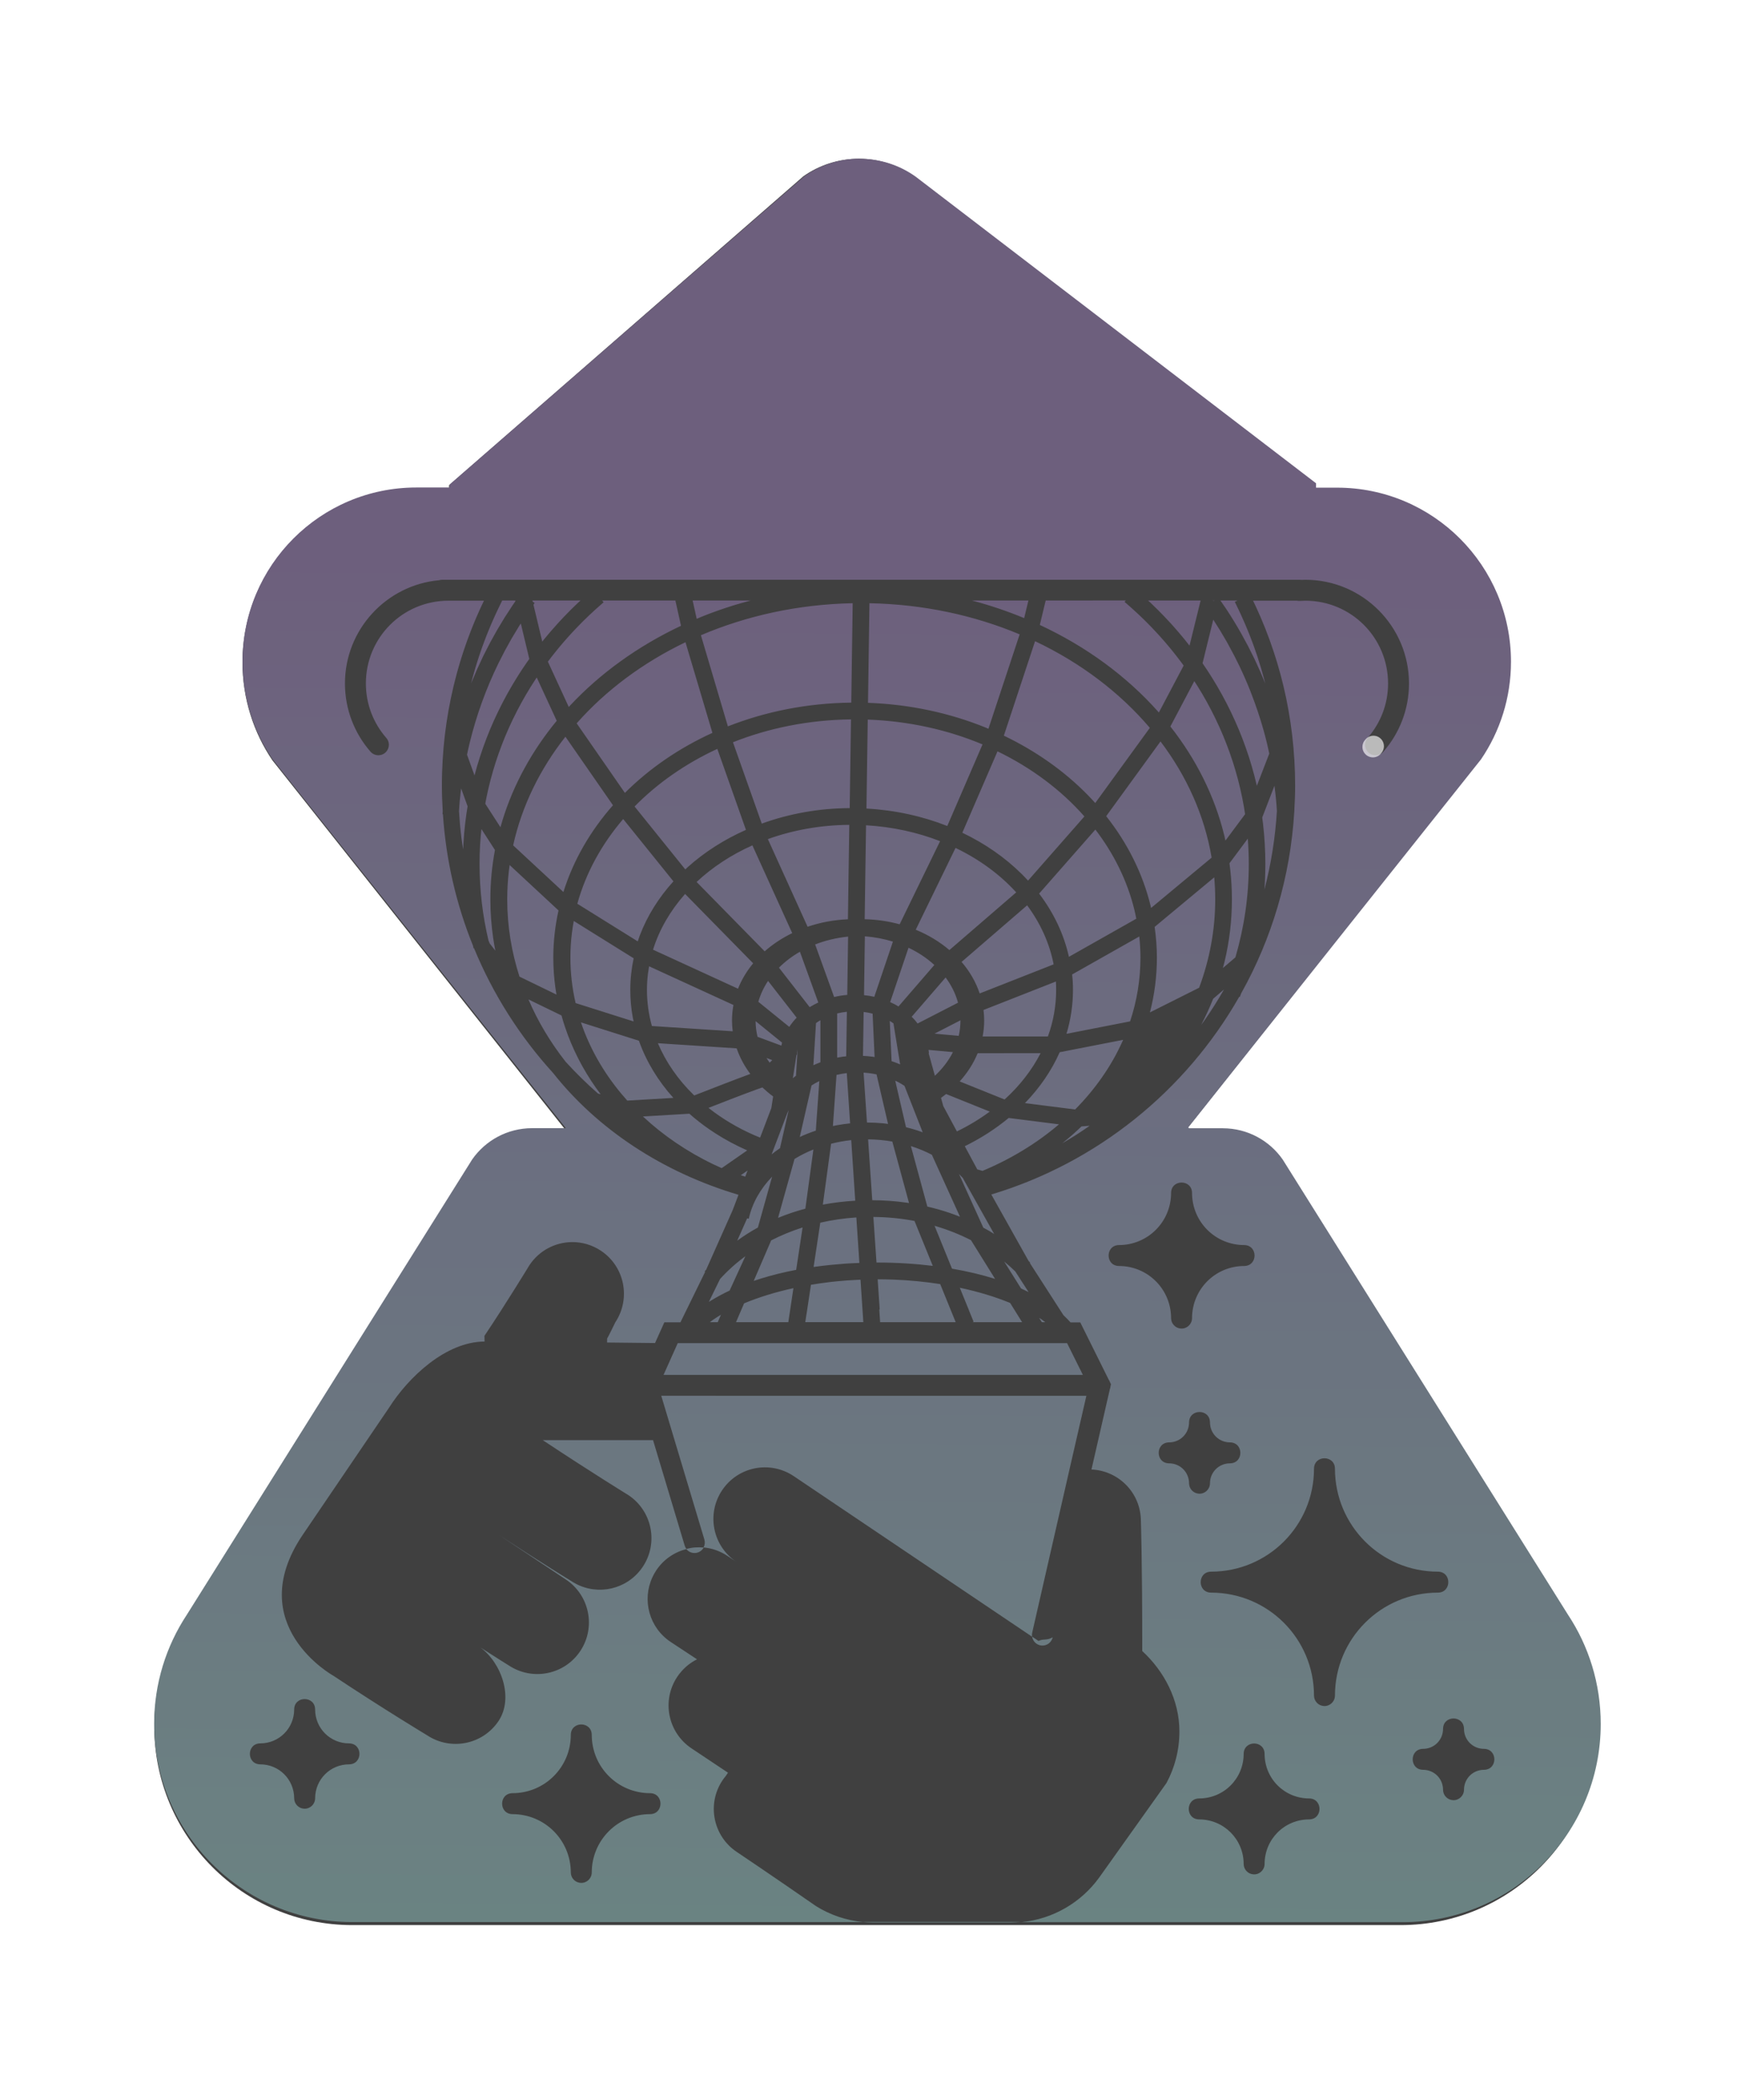
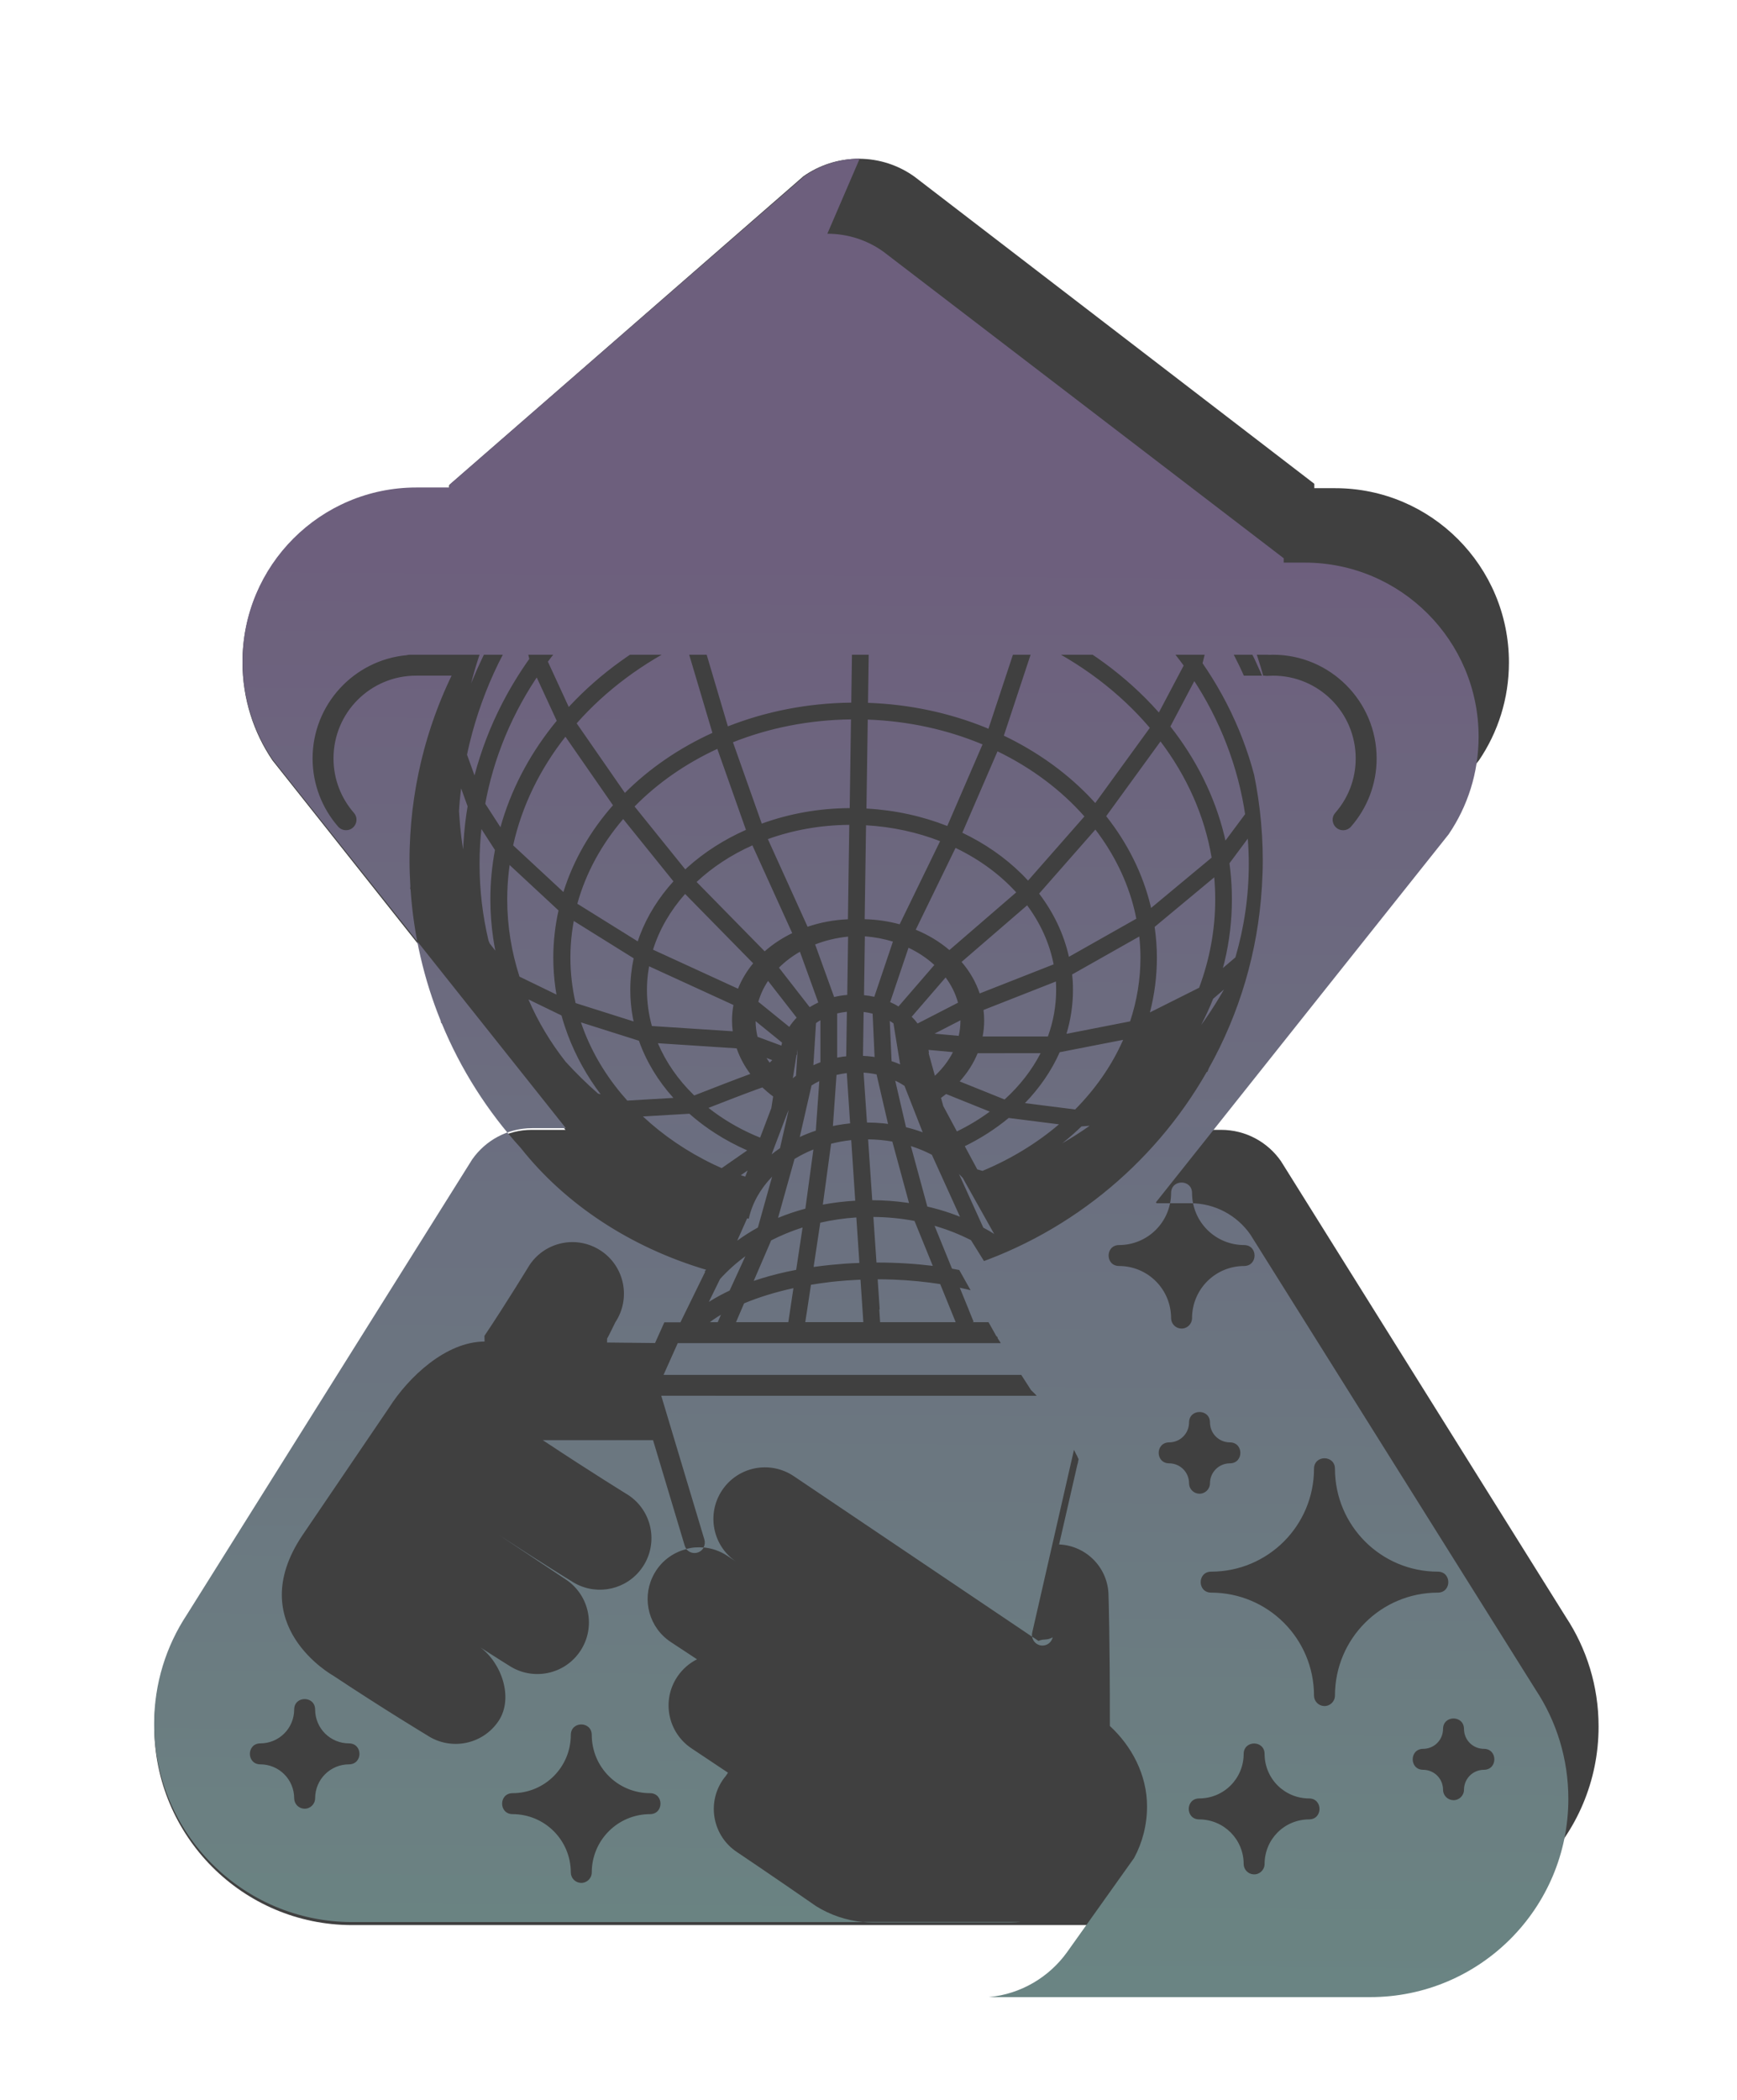
<svg xmlns="http://www.w3.org/2000/svg" width="144" height="174" version="1.1" viewBox="0 0 144 174" xml:space="preserve">
  <defs>
    <linearGradient id="linearGradient40779" x1="71.47" x2="70.66" y1="46.53" y2="171.1" gradientTransform="matrix(1.151 0 0 1.151 -11.7 -12.13)" gradientUnits="userSpaceOnUse">
      <stop stop-color="#3c2a52" offset="0" />
      <stop stop-color="#385e59" offset="1" />
    </linearGradient>
    <filter id="filter41459" x="-.021" y="-.018" width="1.043" height="1.035" color-interpolation-filters="sRGB">
      <feGaussianBlur stdDeviation="1.226" />
    </filter>
    <filter id="filter42701" x="-.083" y="-.068" width="1.166" height="1.136" color-interpolation-filters="sRGB">
      <feGaussianBlur stdDeviation="12.772" />
    </filter>
  </defs>
  <g opacity=".75">
    <g transform="matrix(.325 0 0 .326 11.91 5.766)" fill-opacity=".999" filter="url(#filter42701)">
      <path d="m182.4 22.67c-5.24 0-10.11 1.641-14.11 4.441 0 0-85.48 74.27-90.39 78.53v0.76h-8.4c-24.47 0-44.29 19.84-44.29 44.31-1.4e-5 9.2 2.815 17.76 7.615 24.84 0 0 37.03 46.52 74.75 93.93l-0.016 0.014h-8.561c-6.32 0-11.91 3.146-15.27 7.959l-72.69 115.9c-5.267 7.973-8.334 17.52-8.334 27.8 0 27.87 22.6 50.47 50.46 50.47 89.18 1.1e-4 178.4-1.5e-4 267.5-1.5e-4 27.87 0 50.46-22.6 50.46-50.47 0-10.28-3.065-19.83-8.332-27.8l-72.69-115.9c-3.36-4.813-8.948-7.959-15.27-7.959h-8.561l-0.24-0.199c30.12-37.87 59.77-75.12 70.44-88.52 2.387-3 3.825-4.8 4.105-5.16 0.039-0.04 0.055-0.066 0.055-0.066 4.812-7.08 7.625-15.64 7.625-24.84 0-24.47-19.84-44.31-44.31-44.31h-5.338v-1.121l-102-78.07c-4.013-2.865-8.934-4.547-14.24-4.547z" fill-opacity=".999" stroke-width="2.652" />
    </g>
-     <path transform="matrix(.869 0 0 .869 10.17 10.54)" d="m70.31 2.998 0.016 0.002c-1.963 0-3.785 0.613-5.283 1.662 0 0-32.02 27.81-33.85 29.41v0.283h-3.172c-9.164 0-16.59 7.431-16.59 16.6-5e-6 3.446 1.054 6.653 2.852 9.305 0 0 13.87 17.42 27.99 35.18l-0.006 0.006h-3.205c-2.367 0-4.46 1.178-5.719 2.98l-27.22 43.41c-1.972 2.986-3.121 6.562-3.121 10.41 0 10.44 8.465 18.9 18.9 18.9h48.76c-1.643-0.155-3.177-0.686-4.51-1.516-4.31-2.991-7.56-5.166-7.56-5.166-2.262-1.503-2.882-4.558-1.379-6.82 0.095-0.145 0.2-0.282 0.311-0.412l0.221-0.33-3.467-2.312c-2.267-1.504-2.881-4.558-1.379-6.82 0.495-0.739 1.149-1.309 1.893-1.678l-2.516-1.658c-2.052-1.363-2.751-4.003-1.738-6.172 0.1-0.22 0.219-0.435 0.359-0.644 0.698-1.056 1.739-1.747 2.875-2.037 0.446 0.556 1.316 0.483 1.656-0.148-0.281-0.026-0.562-0.03-0.842-8e-3 -0.274 0.021-0.542 0.072-0.809 0.139-0.071-0.095-0.129-0.2-0.162-0.315l-2.932-9.768-0.086-0.287h-10.52c4.483 2.976 8.168 5.242 8.168 5.242 2.262 1.503 2.881 4.554 1.379 6.82-0.12 0.18-0.246 0.346-0.385 0.506-1.593 1.842-4.348 2.258-6.441 0.869 0 0-2.765-1.682-6.904-4.4 3.779 2.511 6.385 4.25 6.385 4.25 2.262 1.504 2.882 4.554 1.379 6.816-1.502 2.267-4.559 2.881-6.832 1.373 0 0-0.964-0.593-2.711-1.717 2.062 1.518 3.18 4.849 1.752 7.006-1.503 2.262-4.557 2.881-6.83 1.373 0 0-4.087-2.456-8.959-5.688 0 0-8.654-4.81-2.951-13.35l8.281-12.19c1.842-2.906 5.417-6.305 9.117-6.312l-0.014-0.543c2.027-3.016 4.295-6.742 4.295-6.742 0.939-1.414 2.484-2.186 4.06-2.199 0.947-8e-3 1.906 0.259 2.754 0.822 2.267 1.503 2.881 4.559 1.373 6.832 0 0-0.664 1.372-0.779 1.547l-0.006 0.375c1.819 0.02 3.277 0.035 4.58 0.049l0.178-0.398 0.709-1.578h1.535l2.357-4.812-0.051-0.043c0.046-0.054 0.098-0.103 0.144-0.156l2.533-5.686 0.555-1.461c-7.272-2.158-13.47-6.28-17.69-11.62l-2e-3 -2e-3c-3.16-3.469-5.721-7.486-7.537-11.89l-0.043 0.01c-0.021-0.083-0.037-0.169-0.057-0.252-1.586-3.918-2.577-8.135-2.869-12.54l-0.037-2e-3c0.005-0.09 0.014-0.179 0.02-0.27-0.048-0.812-0.08-1.627-0.08-2.451 0-0.411 0.005-0.823 0.018-1.23 2e-3 -0.066 0.005-0.13 0.008-0.195 0.011-0.327 0.026-0.654 0.045-0.979 0.011-0.195 0.027-0.388 0.041-0.582 0.015-0.212 0.028-0.425 0.047-0.637 0.013-0.143 0.029-0.285 0.043-0.428 0.025-0.256 0.05-0.514 0.08-0.769 0.017-0.144 0.038-0.285 0.057-0.428 0.032-0.247 0.063-0.494 0.1-0.74 0.024-0.163 0.052-0.326 0.078-0.488 0.036-0.227 0.071-0.454 0.111-0.68 0.027-0.154 0.059-0.306 0.088-0.459 0.045-0.237 0.09-0.475 0.139-0.711 0.032-0.155 0.068-0.308 0.102-0.463 0.048-0.218 0.095-0.437 0.146-0.654 0.041-0.173 0.086-0.344 0.129-0.516 0.053-0.21 0.106-0.419 0.162-0.629 0.045-0.168 0.091-0.337 0.139-0.504 0.057-0.2 0.114-0.401 0.174-0.6 0.053-0.178 0.108-0.354 0.164-0.531 0.06-0.192 0.12-0.384 0.184-0.574 0.058-0.176 0.119-0.351 0.18-0.525 0.064-0.185 0.129-0.371 0.195-0.555 0.066-0.181 0.135-0.363 0.203-0.543 0.07-0.184 0.139-0.366 0.211-0.549 0.065-0.165 0.132-0.329 0.199-0.492 0.078-0.191 0.157-0.382 0.238-0.57 0.071-0.165 0.144-0.329 0.217-0.492 0.083-0.186 0.166-0.372 0.252-0.557 0.075-0.161 0.15-0.321 0.227-0.48 0.012-0.024 0.023-0.05 0.035-0.074h-3.141c-0.059 0.006-0.119 0.005-0.178 0 0.003 3.03e-4 -0.005 0-0.055 0-4.37 0-7.891 3.52-7.891 7.894 0 1.986 0.73 3.79 1.938 5.18 0.575 0.643 0.118 1.663-0.744 1.664-0.294 2.53e-4 -0.574-0.129-0.764-0.353-1.509-1.736-2.426-4.011-2.426-6.486 0-5.15 3.953-9.389 8.982-9.85 0.097-0.029 0.199-0.044 0.301-0.043h81.82c0.054-3.8e-4 0.107 0.003 0.16 0.012 0.118-0.005 0.229-0.012 0.359-0.012 5.449 0 9.887 4.438 9.887 9.891 0 2.478-0.918 4.752-2.434 6.49-0.197 0.233-0.488 0.363-0.793 0.353-0.849-0.027-1.279-1.034-0.711-1.666 1.212-1.389 1.941-3.19 1.941-5.176 0-4.374-3.521-7.896-7.891-7.896-0.172 0-0.355 0.011-0.555 0.021-0.083 0.004-0.165-0.005-0.246-0.021h-4.188c5e-3 0.009 0.01 0.018 0.014 0.027 0.083 0.173 0.167 0.345 0.248 0.519 0.08 0.173 0.157 0.347 0.234 0.521 0.076 0.17 0.153 0.34 0.227 0.512 0.081 0.188 0.157 0.377 0.234 0.566 0.069 0.168 0.142 0.336 0.209 0.506 0.076 0.191 0.146 0.386 0.219 0.578 0.062 0.163 0.126 0.323 0.185 0.486 0.078 0.215 0.15 0.432 0.225 0.648 0.051 0.149 0.105 0.296 0.154 0.445 0.06 0.182 0.118 0.366 0.176 0.549 0.061 0.194 0.123 0.387 0.182 0.582 0.049 0.162 0.092 0.325 0.139 0.488 0.059 0.205 0.12 0.411 0.176 0.617 0.058 0.214 0.11 0.429 0.164 0.644 0.04 0.159 0.081 0.317 0.119 0.477 0.048 0.202 0.092 0.406 0.137 0.609 0.041 0.184 0.085 0.368 0.123 0.553 0.041 0.2 0.077 0.401 0.115 0.602 0.035 0.18 0.071 0.36 0.103 0.541 0.039 0.217 0.072 0.436 0.107 0.654 0.028 0.174 0.058 0.347 0.084 0.521 0.042 0.286 0.079 0.574 0.115 0.861 0.012 0.097 0.028 0.192 0.039 0.289 0.036 0.307 0.066 0.615 0.096 0.924 9e-3 0.09 0.019 0.179 0.027 0.27 0.021 0.24 0.036 0.483 0.053 0.725 0.012 0.166 0.027 0.333 0.037 0.5 1.7e-4 0.003 3.3e-4 0.005 2e-3 0.008 0.023 0.399 0.041 0.799 0.053 1.201 0.012 0.402 0.018 0.806 0.018 1.211 0 0.813-0.033 1.618-0.08 2.42 2e-3 0.019 4e-3 0.037 6e-3 0.057l-8e-3 2e-3c-0.376 6.258-2.166 12.14-5.057 17.31-0.049 0.122-0.097 0.245-0.146 0.367l-0.049-0.02c-5.123 8.978-13.56 15.82-23.65 18.85l3.564 6.352h2e-3c0.047 0.046 0.095 0.09 0.141 0.137l-0.035 0.037 3.207 4.98c0.023 0.021 0.044 0.043 0.066 0.065 0.003 3e-3 0.007 5e-3 0.01 8e-3 0.105 0.099 0.206 0.198 0.305 0.299 0.055 0.056 0.107 0.115 0.16 0.172 0.045 0.049 0.093 0.097 0.137 0.146h0.928l2.707 5.445c0.059 0.084 0.104 0.176 0.135 0.273l0.088 0.178-0.043 0.189c-7e-3 0.107-0.032 0.213-0.072 0.312l-1.746 7.629c2.621 0.113 4.715 2.264 4.715 4.92 0 0 0.133 3.802 0.129 12.39 2.067 1.907 3.545 4.632 3.545 7.666 0 1.777-0.443 3.456-1.232 4.918l-6.404 8.992c-1.705 2.368-4.384 3.985-7.451 4.277h36.38c10.44 0 18.9-8.464 18.9-18.9 0-3.85-1.147-7.427-3.119-10.41l-27.22-43.41c-1.258-1.803-3.351-2.98-5.719-2.98h-3.205l-0.09-0.074c11.28-14.18 22.38-28.14 26.38-33.15 0.894-1.124 1.432-1.797 1.537-1.932 0.015-0.015 0.019-0.025 0.019-0.025 1.802-2.652 2.856-5.857 2.856-9.303 0-9.165-7.428-16.6-16.59-16.6h-2.006v-0.418l-38.2-29.24c-1.502-1.073-3.347-1.701-5.334-1.701zm25.38 42.13-7.635 2e-3c-0.279 1.157-0.411 1.704-0.523 2.168-0.008 0.035-0.032 0.136-0.039 0.164 4.423 2.054 8.272 4.88 11.29 8.27 0.023 0.026 0.045 0.054 0.068 0.08l2.365-4.477c-0.045-0.061-0.09-0.123-0.135-0.184-0.046-0.062-0.091-0.124-0.137-0.186-0.13-0.174-0.263-0.348-0.397-0.519-0.054-0.069-0.108-0.136-0.162-0.205-0.125-0.158-0.249-0.315-0.377-0.471-0.062-0.076-0.127-0.151-0.19-0.227-0.127-0.153-0.255-0.306-0.385-0.457-0.066-0.076-0.134-0.151-0.201-0.227-0.125-0.142-0.249-0.285-0.377-0.426-0.069-0.076-0.14-0.149-0.209-0.225-0.141-0.152-0.282-0.303-0.426-0.453-0.044-0.046-0.088-0.093-0.133-0.139-0.16-0.165-0.321-0.328-0.484-0.49-0.054-0.054-0.108-0.107-0.162-0.16-0.156-0.153-0.312-0.305-0.471-0.455-0.066-0.062-0.133-0.122-0.199-0.184-0.146-0.136-0.293-0.271-0.441-0.404-0.081-0.073-0.162-0.146-0.244-0.219-0.168-0.149-0.337-0.298-0.508-0.443zm-59.52 2e-3 0.029 0.016c-0.119 0.235-0.232 0.473-0.346 0.711-0.085 0.177-0.17 0.353-0.252 0.531-0.072 0.157-0.142 0.315-0.213 0.473-0.077 0.173-0.154 0.347-0.229 0.521-0.067 0.158-0.134 0.316-0.199 0.475-0.077 0.188-0.154 0.375-0.229 0.564-0.061 0.155-0.12 0.313-0.18 0.469-0.069 0.181-0.137 0.361-0.203 0.543-0.06 0.167-0.119 0.334-0.178 0.502-0.064 0.185-0.128 0.37-0.189 0.557-0.056 0.169-0.109 0.338-0.162 0.508-0.056 0.178-0.113 0.354-0.166 0.533-0.051 0.171-0.1 0.344-0.148 0.516-0.055 0.195-0.11 0.388-0.162 0.584-0.037 0.137-0.07 0.276-0.105 0.414 0.01-0.024 0.018-0.048 0.027-0.072 0.078-0.195 0.165-0.387 0.246-0.58 0.1-0.237 0.196-0.476 0.301-0.711 0.078-0.175 0.162-0.347 0.242-0.521 0.116-0.25 0.229-0.502 0.35-0.75 0.077-0.158 0.161-0.312 0.24-0.469 0.131-0.259 0.26-0.52 0.397-0.775 0.085-0.159 0.175-0.315 0.262-0.473 0.136-0.248 0.271-0.496 0.412-0.74 0.119-0.206 0.246-0.409 0.369-0.613 0.115-0.191 0.226-0.386 0.344-0.574 0.131-0.209 0.27-0.412 0.404-0.619 0.119-0.183 0.235-0.368 0.357-0.549 0.09-0.133 0.184-0.264 0.275-0.397-4e-3 -0.018-0.014-0.056-0.018-0.072zm2.92 0c0.008 0.032 0.019 0.076 0.027 0.109l0.182 0.133c-0.038 0.052-0.075 0.106-0.113 0.158 0.289 1.209 0.571 2.387 0.842 3.52 0.063-0.079 0.125-0.16 0.189-0.238 0.096-0.117 0.194-0.232 0.291-0.348 0.099-0.118 0.198-0.238 0.299-0.355 0.089-0.103 0.179-0.204 0.27-0.307 0.123-0.141 0.247-0.281 0.373-0.42 0.064-0.071 0.129-0.142 0.193-0.213 0.139-0.151 0.28-0.302 0.422-0.451 0.086-0.09 0.173-0.178 0.26-0.268 0.128-0.132 0.256-0.264 0.387-0.395 0.091-0.091 0.185-0.181 0.277-0.272 0.126-0.123 0.251-0.246 0.379-0.367 0.099-0.094 0.201-0.186 0.301-0.279 3e-3 -0.003 0.005-0.006 0.008-0.008zm6.648 0 0.144 0.17c-0.158 0.135-0.312 0.273-0.467 0.41-0.094 0.083-0.19 0.166-0.283 0.25-0.145 0.131-0.287 0.263-0.43 0.397-0.069 0.064-0.139 0.129-0.207 0.193-0.141 0.134-0.279 0.269-0.418 0.404-0.078 0.076-0.155 0.152-0.232 0.229-0.134 0.134-0.267 0.271-0.398 0.406-0.072 0.074-0.145 0.148-0.217 0.223-0.138 0.145-0.274 0.292-0.41 0.439-0.062 0.068-0.124 0.135-0.186 0.203-0.123 0.136-0.246 0.274-0.367 0.412-0.081 0.092-0.161 0.183-0.24 0.275-0.114 0.132-0.226 0.265-0.338 0.398-0.072 0.086-0.144 0.173-0.215 0.26-0.123 0.15-0.243 0.301-0.363 0.453-0.062 0.078-0.125 0.156-0.186 0.234-0.122 0.157-0.242 0.317-0.361 0.477l1.992 4.322c0.036-0.039 0.071-0.08 0.107-0.119 2.894-3.099 6.505-5.692 10.6-7.625-0.089-0.402-0.224-1.004-0.492-2.209-0.023-0.104-0.019-0.097-0.043-0.203zm8.635 0c0.195 0.876 0.297 1.336 0.389 1.75 0.135-0.057 0.267-0.119 0.402-0.174 1.524-0.618 3.109-1.145 4.744-1.576zm26.64 0c1.723 0.454 3.388 1.018 4.988 1.68 0.095-0.393 0.204-0.842 0.406-1.68zm16.81 0c0.096 0.09 0.194 0.179 0.289 0.27 0.114 0.108 0.225 0.219 0.338 0.328 0.105 0.102 0.211 0.203 0.314 0.307 0.119 0.119 0.236 0.239 0.353 0.359 0.1 0.102 0.2 0.205 0.299 0.309 0.109 0.115 0.218 0.232 0.326 0.348 0.104 0.112 0.208 0.221 0.311 0.334 0.106 0.117 0.21 0.237 0.314 0.355 0.098 0.111 0.196 0.222 0.293 0.334 0.108 0.126 0.216 0.253 0.322 0.381 0.09 0.108 0.181 0.215 0.27 0.324 0.113 0.138 0.223 0.279 0.334 0.418 0.063 0.079 0.127 0.157 0.19 0.236 0.384-1.559 0.915-3.718 1.059-4.303zm6.135 0 0.139 0.033 0.047-0.033zm0.764 0c0.154 0.222 0.309 0.443 0.459 0.668 0.037 0.055 0.075 0.109 0.111 0.164 0.236 0.357 0.465 0.719 0.689 1.084 0.011 0.017 0.022 0.035 0.033 0.053 0.231 0.377 0.454 0.756 0.672 1.141 3e-3 0.006 9e-3 0.013 0.012 0.02 0.154 0.271 0.3 0.547 0.447 0.822 0.068 0.126 0.139 0.25 0.205 0.377 0.134 0.257 0.262 0.521 0.391 0.781 0.068 0.138 0.14 0.273 0.207 0.412 0.147 0.305 0.285 0.616 0.424 0.926 0.046 0.102 0.096 0.202 0.141 0.305 0.168 0.383 0.328 0.771 0.484 1.16-0.014-0.053-0.025-0.107-0.039-0.16-0.024-0.09-0.046-0.181-0.07-0.272-0.06-0.225-0.125-0.449-0.189-0.672-0.04-0.137-0.076-0.275-0.117-0.412-0.06-0.202-0.126-0.403-0.189-0.604-0.049-0.155-0.096-0.311-0.146-0.465-0.061-0.185-0.127-0.368-0.191-0.553-0.058-0.168-0.115-0.335-0.176-0.502-0.062-0.172-0.129-0.341-0.193-0.512-0.066-0.175-0.132-0.352-0.201-0.525-0.069-0.174-0.141-0.346-0.213-0.519-0.068-0.165-0.135-0.329-0.205-0.492-0.077-0.18-0.158-0.358-0.238-0.537-0.07-0.158-0.14-0.318-0.213-0.475-0.073-0.158-0.149-0.314-0.225-0.471-0.098-0.204-0.194-0.409-0.295-0.611l0.26-0.131zm-35.08 0.26c-5.213 0.104-10.12 1.194-14.48 3.053l2.574 8.69c3.59-1.414 7.575-2.218 11.77-2.264zm1.598 0-0.137 9.498c4 0.142 7.796 0.97 11.22 2.359 0.09 0.037 0.178 0.08 0.268 0.117l2.98-9.004c-4.322-1.814-9.179-2.871-14.33-2.969zm32.8 1.568c-0.418 1.7-0.924 3.756-1.022 4.156 0.054 0.078 0.105 0.156 0.158 0.234 0.09 0.133 0.181 0.266 0.27 0.4 0.09 0.137 0.178 0.274 0.266 0.412 0.082 0.129 0.166 0.259 0.246 0.389 0.083 0.134 0.163 0.268 0.244 0.402 0.071 0.118 0.143 0.236 0.213 0.355 0.097 0.165 0.189 0.332 0.283 0.498 0.058 0.102 0.117 0.202 0.174 0.305 0.09 0.164 0.176 0.331 0.264 0.496 0.056 0.106 0.113 0.21 0.168 0.316 0.087 0.168 0.17 0.338 0.254 0.508 0.053 0.107 0.108 0.214 0.16 0.322 0.068 0.142 0.133 0.285 0.199 0.428 0.067 0.143 0.135 0.287 0.199 0.432 0.06 0.134 0.117 0.268 0.176 0.402 0.061 0.141 0.124 0.282 0.184 0.424 0.07 0.168 0.136 0.337 0.203 0.506 0.046 0.116 0.094 0.231 0.139 0.348 0.072 0.187 0.14 0.377 0.209 0.566 0.036 0.098 0.073 0.195 0.107 0.293 0.06 0.171 0.118 0.342 0.176 0.514 0.043 0.129 0.089 0.259 0.131 0.389 0.044 0.137 0.085 0.275 0.127 0.412 0.049 0.158 0.098 0.315 0.144 0.475 0.038 0.13 0.073 0.263 0.109 0.395 0.047 0.169 0.096 0.336 0.141 0.506 0.031 0.117 0.057 0.235 0.086 0.352 0.046 0.185 0.093 0.369 0.137 0.555 4e-3 0.018 8e-3 0.037 0.012 0.055l1.186-3.076c-0.019-0.088-0.039-0.176-0.059-0.264-0.054-0.242-0.104-0.484-0.162-0.725-2e-3 -0.005-4e-3 -0.009-4e-3 -0.014-0.103-0.423-0.213-0.843-0.33-1.26-0.323-1.149-0.703-2.276-1.129-3.379-0.043-0.111-0.083-0.223-0.127-0.334-0.311-0.783-0.647-1.552-1.008-2.309-0.011-0.023-0.02-0.046-0.031-0.068-0.308-0.642-0.638-1.274-0.981-1.896-0.076-0.138-0.147-0.277-0.225-0.414-0.154-0.272-0.316-0.539-0.477-0.807-0.057-0.095-0.11-0.192-0.168-0.287-0.179-0.292-0.364-0.582-0.551-0.869-0.031-0.047-0.061-0.095-0.092-0.143zm-66.06 0.367c-0.062 0.097-0.128 0.193-0.189 0.291-0.091 0.145-0.175 0.293-0.264 0.439-0.142 0.234-0.287 0.466-0.424 0.703-0.098 0.17-0.19 0.343-0.285 0.514-0.121 0.217-0.245 0.433-0.361 0.652-0.113 0.212-0.219 0.428-0.328 0.643-0.092 0.182-0.19 0.361-0.279 0.545-1.177 2.41-2.105 4.958-2.752 7.617-0.089 0.367-0.17 0.737-0.248 1.107l0.715 1.973c0.03-0.115 0.064-0.229 0.096-0.344 0.049-0.179 0.097-0.357 0.148-0.535 0.028-0.097 0.061-0.192 0.09-0.289 0.059-0.194 0.116-0.388 0.178-0.58 0.037-0.114 0.077-0.228 0.115-0.342 0.061-0.184 0.123-0.368 0.188-0.551 0.036-0.103 0.074-0.204 0.111-0.307 0.066-0.182 0.134-0.366 0.203-0.547 0.043-0.111 0.087-0.22 0.131-0.33 0.072-0.181 0.142-0.363 0.217-0.543 0.044-0.106 0.091-0.211 0.137-0.316 0.072-0.169 0.144-0.338 0.219-0.506 0.056-0.125 0.115-0.247 0.172-0.371 0.075-0.162 0.149-0.324 0.227-0.484 0.042-0.087 0.086-0.175 0.129-0.262 0.093-0.19 0.186-0.378 0.283-0.566 0.047-0.09 0.095-0.179 0.143-0.27 0.094-0.178 0.188-0.357 0.285-0.533 0.052-0.095 0.107-0.19 0.16-0.285 0.098-0.175 0.197-0.35 0.299-0.523 0.056-0.096 0.113-0.192 0.17-0.287 0.097-0.162 0.194-0.322 0.293-0.482 0.069-0.111 0.139-0.222 0.209-0.332 0.097-0.153 0.194-0.306 0.293-0.457 0.068-0.104 0.138-0.206 0.207-0.309 0.099-0.147 0.198-0.294 0.299-0.439 0.074-0.106 0.15-0.211 0.225-0.316-0.071-0.295-0.444-1.853-0.809-3.377zm49.06 1.688-2.978 9.006c3.059 1.465 5.778 3.386 8.01 5.664 0.243 0.248 0.477 0.504 0.709 0.76l5.209-7.168c-2.872-3.378-6.605-6.207-10.94-8.26zm-33.35 0.096c-4.071 1.956-7.61 4.596-10.38 7.734l4.6 6.633c2.329-2.322 5.159-4.27 8.35-5.723zm-14.19 3.363c-0.038 0.057-0.076 0.111-0.113 0.168-0.098 0.149-0.193 0.3-0.289 0.451-0.061 0.096-0.124 0.192-0.184 0.289-0.099 0.16-0.195 0.321-0.291 0.482-0.054 0.09-0.109 0.179-0.162 0.27-0.093 0.16-0.185 0.321-0.275 0.482-0.052 0.092-0.103 0.183-0.154 0.275-0.101 0.184-0.199 0.371-0.297 0.557-0.037 0.07-0.075 0.138-0.111 0.209-0.091 0.177-0.179 0.358-0.268 0.537-0.043 0.088-0.088 0.174-0.131 0.262-0.072 0.15-0.141 0.302-0.211 0.453-0.055 0.119-0.112 0.238-0.166 0.357-0.071 0.159-0.14 0.32-0.209 0.48-0.044 0.103-0.088 0.203-0.131 0.307-0.062 0.149-0.122 0.3-0.182 0.449-0.053 0.133-0.105 0.265-0.156 0.398-0.043 0.111-0.084 0.224-0.125 0.336-0.059 0.16-0.119 0.319-0.176 0.48-0.047 0.132-0.092 0.265-0.137 0.398-0.048 0.143-0.098 0.288-0.144 0.432-0.055 0.172-0.108 0.344-0.16 0.518-0.032 0.104-0.063 0.208-0.094 0.312-0.052 0.178-0.101 0.357-0.15 0.537-0.03 0.108-0.061 0.217-0.09 0.326-0.046 0.178-0.089 0.356-0.133 0.535-0.026 0.106-0.053 0.212-0.078 0.318-0.045 0.193-0.086 0.388-0.127 0.582-0.021 0.098-0.043 0.193-0.062 0.291-0.037 0.181-0.07 0.365-0.103 0.547l1.449 2.242c0.057-0.206 0.116-0.411 0.178-0.615 1.059-3.467 2.837-6.683 5.19-9.537zm62.73 0.352-2.281 4.318c2.451 3.117 4.233 6.648 5.154 10.44 0.036 0.147 0.067 0.294 0.1 0.441l1.873-2.516c-0.034-0.227-0.068-0.456-0.107-0.682-0.019-0.11-0.042-0.218-0.062-0.328-0.033-0.178-0.064-0.358-0.1-0.535-0.025-0.122-0.054-0.244-0.08-0.365-0.038-0.177-0.074-0.354-0.115-0.529-2e-3 -0.006-4e-3 -0.01-4e-3 -0.016-0.067-0.286-0.137-0.57-0.211-0.854-2e-3 -0.004-3e-3 -0.01-4e-3 -0.014-0.073-0.278-0.15-0.553-0.231-0.828-0.026-0.09-0.055-0.179-0.082-0.27-0.059-0.194-0.117-0.389-0.18-0.582-0.022-0.068-0.046-0.134-0.068-0.201-0.072-0.216-0.143-0.431-0.219-0.646-3e-3 -0.006-4e-3 -0.014-6e-3 -0.02-0.096-0.27-0.196-0.536-0.299-0.803-0.026-0.068-0.055-0.137-0.082-0.205-0.079-0.201-0.157-0.4-0.24-0.6-0.04-0.097-0.084-0.194-0.125-0.291-0.074-0.172-0.148-0.345-0.225-0.516-0.037-0.083-0.077-0.164-0.115-0.246-0.089-0.193-0.177-0.387-0.27-0.578-0.023-0.048-0.047-0.095-0.07-0.143-0.104-0.212-0.208-0.422-0.316-0.631-0.036-0.07-0.075-0.141-0.111-0.211-0.099-0.188-0.198-0.374-0.301-0.561-0.038-0.07-0.078-0.139-0.117-0.209-0.106-0.19-0.214-0.378-0.324-0.566-0.034-0.058-0.069-0.114-0.103-0.172-0.116-0.194-0.232-0.388-0.352-0.58-0.032-0.052-0.067-0.104-0.1-0.156-0.075-0.118-0.15-0.236-0.227-0.353zm-32.75 3.644c-4.033 0.048-7.842 0.823-11.26 2.18l2.748 7.758c2.574-0.936 5.412-1.463 8.389-1.48zm1.598 0.018-0.123 8.482c2.74 0.153 5.344 0.73 7.711 1.664l3.363-7.779c-3.315-1.387-7.019-2.224-10.95-2.367zm-28.84 1.633c-2.43 3.091-4.157 6.599-4.988 10.36l4.795 4.449c0.95-3.034 2.573-5.832 4.728-8.273zm56.77 0.447-5.182 7.129c2.017 2.552 3.483 5.447 4.24 8.566 0.015 0.063 0.024 0.126 0.039 0.189l5.779-4.801c-0.679-4.026-2.383-7.781-4.877-11.08zm-42.28 0.713c-3.034 1.402-5.711 3.271-7.894 5.494l4.838 6c0.073-0.067 0.141-0.137 0.215-0.203 1.595-1.433 3.479-2.641 5.572-3.568zm26.73 0.234-3.356 7.762c2.151 1.028 4.066 2.355 5.65 3.922 0.212 0.21 0.419 0.424 0.619 0.643l5.377-6.119c-2.216-2.513-5.037-4.63-8.291-6.207zm26.42 3.283-0.326 0.844-0.842 2.184v2e-3c0.028 0.205 0.056 0.409 0.08 0.615 0.015 0.131 0.025 0.265 0.039 0.397 0.019 0.187 0.04 0.372 0.057 0.561 9e-5 0.002-9e-5 0.003 0 0.004 0.026 0.308 0.049 0.617 0.066 0.928 0.011 0.193 0.018 0.385 0.025 0.578 6e-3 0.132 0.014 0.263 0.018 0.395 9e-3 0.319 0.014 0.64 0.014 0.961 0 0.557-0.014 1.113-0.041 1.664-0.013 0.255-0.029 0.51-0.047 0.764 0.631-2.415 1.033-4.923 1.191-7.496-0.026-0.403-0.057-0.805-0.096-1.205-0.039-0.4-0.087-0.797-0.139-1.193zm-77.59 0.25c-0.046 0.373-0.09 0.748-0.125 1.125-1.55e-4 0.002-2e-3 0.002-2e-3 0.004-0.032 0.346-0.054 0.696-0.076 1.045 0.052 0.843 0.122 1.682 0.227 2.51 0.048 0.381 0.109 0.759 0.168 1.137 0.016-0.39 0.041-0.778 0.07-1.164 0.008-0.103 0.013-0.206 0.021-0.309 0.022-0.259 0.05-0.516 0.078-0.773 0.006-0.053 0.009-0.107 0.016-0.16 0.019-0.162 0.042-0.323 0.062-0.484 0.021-0.159 0.04-0.319 0.062-0.477 0.008-0.058 0.019-0.114 0.027-0.172 0.029-0.191 0.058-0.382 0.09-0.572zm15.46 2.922c-2.05 2.393-3.558 5.127-4.375 8.078l5.764 3.588c0.063-0.189 0.125-0.377 0.195-0.562 0.716-1.882 1.811-3.622 3.209-5.162zm21.57 0.555c-2.773 0.02-5.397 0.505-7.768 1.359l3.789 8.357c1.2-0.407 2.497-0.656 3.848-0.713zm1.596 0.041 2e-3 2e-3 -0.131 8.955c1.159 0.028 2.28 0.195 3.338 0.484l3.857-7.926c-2.158-0.842-4.542-1.37-7.066-1.516zm-36.69 0.357c-0.021 0.201-0.043 0.401-0.061 0.604-3.74e-4 0.005-0.001 0.009-2e-3 0.014-0.051 0.596-0.086 1.196-0.103 1.801-8.3e-5 0.003 8.6e-5 0.005 0 0.008-0.009 0.303-0.012 0.609-0.012 0.914 0 2.504 0.296 4.941 0.852 7.289 0.035 0.086 0.072 0.172 0.107 0.258 4e-3 0.009 0.008 0.018 0.012 0.027l0.535 0.684c-0.076-0.39-0.145-0.783-0.203-1.178-0.179-1.218-0.272-2.459-0.272-3.719 0-1.601 0.151-3.172 0.438-4.701l-1.102-1.707zm58.57 0.051-5.367 6.107c1.377 1.808 2.357 3.844 2.844 6.027l6.428-3.633c-0.056-0.285-0.115-0.568-0.184-0.85-0.675-2.764-1.958-5.349-3.721-7.652zm14.54 0.865-1.748 2.35c0.119 0.877 0.194 1.766 0.221 2.664 8e-3 0.257 0.012 0.515 0.012 0.773 0 2.038-0.241 4.026-0.701 5.947-0.049 0.204-0.106 0.404-0.16 0.607l1.195-1.02c0.83-2.836 1.277-5.818 1.277-8.9 0-0.815-0.035-1.621-0.096-2.422zm-47.26 0.641c-2.025 0.904-3.824 2.091-5.322 3.49l6.494 6.615c0.769-0.679 1.654-1.264 2.627-1.736zm19.38 0.244-3.797 7.801c1.2 0.492 2.285 1.15 3.211 1.94l6.375-5.502c-1.551-1.705-3.52-3.151-5.789-4.238zm-42.54 1.631c-0.116 0.838-0.191 1.686-0.217 2.545-0.007 0.241-0.012 0.484-0.012 0.727 0 2.549 0.411 5.019 1.17 7.371l3.529 1.713c-0.037-0.214-0.073-0.428-0.103-0.644-0.132-0.945-0.201-1.907-0.201-2.883 0-1.539 0.176-3.041 0.498-4.498zm67.22 1.174-5.686 4.727c0.136 0.961 0.215 1.937 0.215 2.93 0 1.795-0.23 3.542-0.666 5.225l4.695-2.354c0.994-2.665 1.535-5.495 1.535-8.428 0-0.705-0.033-1.403-0.094-2.096zm-50.48 1.586c-1.405 1.584-2.455 3.38-3.059 5.314l8.107 3.721c0.346-0.87 0.835-1.684 1.445-2.422zm32.63 1.084-6.254 5.396c0.771 0.897 1.361 1.91 1.727 3.006l7.055-2.773c-0.393-2.025-1.266-3.928-2.527-5.629zm-43.25 1.492c-0.142 0.765-0.239 1.542-0.287 2.33-0.023 0.385-0.035 0.774-0.035 1.164 0 1.48 0.172 2.929 0.496 4.334l5.535 1.752c-0.027-0.127-0.057-0.253-0.08-0.381-0.158-0.855-0.238-1.731-0.238-2.625 0-1.031 0.114-2.037 0.322-3.016l-0.379-0.236zm27.77 1.463-0.078 5.352-2e-3 0.258c0.333 0.035 0.66 0.086 0.979 0.158l1.777-5.262c-0.84-0.261-1.737-0.434-2.676-0.506zm26.18 0.016-6.408 3.621c0.019 0.191 0.041 0.382 0.053 0.574 0.018 0.298 0.027 0.597 0.027 0.898 0 1.446-0.215 2.847-0.619 4.188l6.07-1.186c0.642-1.937 0.988-3.977 0.988-6.078 0-0.679-0.041-1.35-0.111-2.016zm-27.78 0.012c-1.119 0.113-2.177 0.369-3.144 0.748l1.812 5.012c0.193-0.046 0.389-0.089 0.588-0.121 0.218-0.036 0.44-0.062 0.664-0.08zm5.764 1.06-1.752 5.186c0.143 0.064 0.285 0.129 0.422 0.201 0.128 0.067 0.249 0.143 0.371 0.217l3.424-3.959c-0.704-0.646-1.535-1.202-2.465-1.644zm-10.36 0.383c-0.751 0.432-1.424 0.943-2 1.518l2.93 3.766c0.26-0.164 0.537-0.31 0.822-0.443zm-14.39 1.387c-0.085 0.477-0.147 0.962-0.178 1.451-0.017 0.266-0.025 0.532-0.025 0.801 0 1.181 0.163 2.333 0.471 3.443l7.711 0.502c-0.043-0.335-0.068-0.675-0.068-1.02 0-0.507 0.047-1.004 0.137-1.488zm28.29 1.066-3.24 3.75c0.095 0.094 0.192 0.186 0.279 0.285 0.102 0.115 0.194 0.234 0.285 0.355l3.859-1.984c-0.233-0.857-0.635-1.668-1.184-2.406zm-16.94 0.328c-0.415 0.622-0.727 1.291-0.928 1.99 0.844 0.685 1.968 1.595 2.953 2.394 0.204-0.312 0.44-0.606 0.705-0.879l-1.889-2.426zm27.46 0.057-6.906 2.715c0.041 0.332 0.064 0.669 0.064 1.012 0 0.515-0.053 1.021-0.146 1.514h6.225c0.513-1.41 0.787-2.902 0.787-4.44 0-0.269-0.007-0.535-0.023-0.801zm16.04 0.756-1.037 0.889c-0.337 0.849-0.722 1.681-1.144 2.494 0.091-0.127 0.188-0.249 0.277-0.377 0.681-0.969 1.312-1.975 1.904-3.006zm-66.36 0.951c0.904 2.106 2.099 4.097 3.545 5.94 0.974 1.068 2.006 2.081 3.092 3.035l0.254 0.068c-0.147-0.196-0.295-0.391-0.436-0.59-1.282-1.817-2.292-3.787-2.982-5.873-0.099-0.298-0.192-0.598-0.277-0.9-0.014-0.048-0.024-0.098-0.037-0.146zm30.38 1.18c-0.319 0.033-0.63 0.082-0.928 0.156v4.215c0.185-0.035 0.373-0.069 0.562-0.094 0.1-0.013 0.202-0.021 0.303-0.031l0.02-1.357zm1.598 0.016-0.061 4.188c0.305 0.015 0.608 0.038 0.904 0.078 0.068 0.01 0.135 0.025 0.203 0.035l-0.189-4.139c-0.275-0.072-0.563-0.125-0.857-0.162zm-4.123 0.789c-0.146 0.085-0.286 0.176-0.42 0.272l-0.25 4.018c0.218-0.101 0.441-0.194 0.67-0.279zm13.36 0.008-2.473 1.272 2.307 0.211c0.108-0.473 0.166-0.959 0.166-1.455v-0.027zm-6.744 0.055 0.113 2.51 0.061 1.33c0.271 0.09 0.54 0.189 0.797 0.301 0.006 0.003 0.013 0.005 0.02 0.008l-0.279-1.703-0.359-2.211h-2e-3c-0.112-0.081-0.229-0.16-0.35-0.234zm-12.8 0.027v2e-3c0.004 0.509 0.068 1.006 0.186 1.49l2.272 0.84c0.002-0.007 0.004-0.013 0.006-0.02 0.019-0.088 0.037-0.177 0.061-0.264v-2e-3c-0.655-0.531-1.485-1.204-2.523-2.047zm-16.66 0.115c0.828 2.455 2.136 4.744 3.84 6.789 0.188 0.226 0.382 0.45 0.58 0.67l4.396-0.258c-1.458-1.621-2.582-3.459-3.285-5.449zm51.72 1.666-6.047 1.18c-0.788 1.774-1.917 3.409-3.318 4.854l4.789 0.606c1.914-1.932 3.454-4.126 4.523-6.512 0.018-0.041 0.035-0.084 0.053-0.125zm-44.38 0.322c0.006 0.013 0.01 0.026 0.016 0.039 0.763 1.788 1.914 3.436 3.379 4.873 0.024 0.023 0.048 0.045 0.072 0.068 0.357-0.14 1.472-0.579 2.955-1.148 0.859-0.33 1.721-0.658 2.381-0.898 0.006-0.002 0.008-0.002 0.014-0.004-0.56-0.75-1.004-1.569-1.303-2.441zm13.33 0.607c-0.034 0.166-0.061 0.332-0.07 0.502l-0.037-2e-3 -0.348 2.232c0.097-0.082 0.198-0.162 0.299-0.24zm12.49 0.029c0.013 0.101 0.032 0.2 0.039 0.303l-0.033 0.004 0.598 2.16c0.723-0.67 1.306-1.43 1.721-2.254zm10.69 0.314-6.004 2e-3c-0.402 0.98-0.985 1.886-1.715 2.691l4.283 1.723c1.433-1.3 2.599-2.79 3.436-4.416zm-26.15 0.457c0.094 0.153 0.195 0.302 0.301 0.449 0.032-0.031 0.056-0.052 0.088-0.084 0.081-0.08 0.083-0.084 0.162-0.162zm9.262 1.398 0.324 4.758c0.527 3.7e-4 1.047 0.026 1.559 0.076 0.152 0.015 0.301 0.037 0.451 0.057l-1.096-4.723c-0.398-0.084-0.814-0.141-1.238-0.168zm-1.602 0.043c-0.336 0.04-0.662 0.099-0.981 0.176l-0.342 4.873c0.117-0.025 0.233-0.05 0.352-0.072 0.422-0.078 0.853-0.138 1.289-0.182zm4.621 0.723v2e-3l0.873 3.764 0.156 0.674c0.513 0.126 1.015 0.276 1.5 0.451 0.032 0.011 0.062 0.025 0.094 0.037l-1.74-4.434c-0.193-0.126-0.392-0.247-0.602-0.357-0.091-0.048-0.187-0.092-0.281-0.137zm-7.242 0.039c-0.259 0.126-0.507 0.266-0.742 0.416l-1.123 4.916c0.492-0.229 1.005-0.431 1.533-0.606l0.027-0.406zm-5.432 0.606c-0.171 0.058-0.358 0.123-0.615 0.217-0.643 0.235-1.502 0.56-2.357 0.889-1.088 0.418-1.525 0.591-2.17 0.844 1.31 1.034 2.801 1.924 4.438 2.633 0.161 0.07 0.326 0.135 0.49 0.201l1.07-2.816 0.172-1.107c-0.363-0.267-0.704-0.556-1.025-0.859zm17.53 0.629c-0.159 0.126-0.321 0.249-0.488 0.367l0.215 0.779 1.301 2.42c1.126-0.547 2.175-1.181 3.135-1.891l-0.365-0.146zm-15.02 1.533c-0.05 0.102-0.099 0.203-0.141 0.307v2e-3l-1.486 3.91c0.257-0.206 0.522-0.403 0.799-0.59zm-9.471 0.344-4.434 0.262c1.94 1.811 4.219 3.366 6.77 4.586 0.245 0.117 0.494 0.229 0.744 0.34l2.436-1.691c-1.072-0.471-2.091-1.016-3.045-1.629-0.197-0.126-0.391-0.255-0.582-0.387-0.666-0.46-1.296-0.955-1.889-1.478zm30.46 0.404c-1.252 1.037-2.658 1.944-4.188 2.693l1.19 2.211 0.5 0.143c2.728-1.139 5.19-2.644 7.295-4.438zm7.727 0.744-0.777 0.062c-0.565 0.54-1.155 1.061-1.773 1.557-0.028 0.022-0.058 0.044-0.086 0.066 0.913-0.526 1.793-1.089 2.637-1.686zm-21.14 1.297 0.397 5.803c1.113 4e-3 2.204 0.082 3.266 0.232 0.081 0.012 0.161 0.027 0.242 0.039l-1.594-5.865c-0.745-0.13-1.518-0.202-2.31-0.209zm-1.609 0.072c-0.661 0.069-1.301 0.19-1.92 0.346l-0.789 5.807c0.999-0.189 2.032-0.312 3.092-0.375zm5.691 0.568 1.568 5.768c0.748 0.174 1.477 0.381 2.186 0.625 0.314 0.108 0.624 0.225 0.93 0.346l-0.205-0.453-2.477-5.457c-0.627-0.326-1.296-0.603-2.002-0.828zm-9.299 0.324c-0.638 0.257-1.239 0.561-1.801 0.904l-1.572 5.619c0.833-0.345 1.704-0.637 2.606-0.879zm-6.279 2.008-0.65 0.451c0.142 0.046 0.285 0.088 0.428 0.133zm20.17 0.338 2.318 5.111c0.194 0.105 0.389 0.208 0.578 0.318 0.155 0.091 0.305 0.189 0.457 0.283l-2.797-4.986-0.189-0.35c-0.119-0.128-0.24-0.254-0.367-0.377zm-17.83 0.246c-1.123 1.16-1.904 2.533-2.227 4.012l-0.156-0.035-0.947 2.129c0.624-0.455 1.282-0.875 1.973-1.254zm39.06 0.562c0.495 0 0.991 0.328 1 0.984 0 2.76 2.218 4.978 4.98 4.978 1.313 0.019 1.313 1.977 0 1.996-2.761 0-4.98 2.22-4.98 4.982-8e-3 0.563-0.478 1.008-1.041 0.984-0.529-0.023-0.95-0.455-0.957-0.984 0-2.762-2.216-4.982-4.977-4.982-1.313-0.019-1.313-1.977 0-1.996 2.76 0 4.977-2.218 4.977-4.978 0.01-0.656 0.503-0.984 0.998-0.984zm-29.4 3.281 0.297 4.35c0.033-8e-5 0.066-2e-3 0.1-2e-3 1.826 0 3.589 0.112 5.27 0.316l-1.701-4.18-0.041-0.103c-1.26-0.24-2.574-0.369-3.924-0.381zm-1.625 0.047c-1.184 0.076-2.335 0.247-3.441 0.5l-0.635 4.221c0.046-7e-3 0.094-0.011 0.141-0.018 0.011-2e-3 0.022-4e-3 0.033-4e-3 0.453-0.063 0.911-0.118 1.377-0.166 0.183-0.019 0.371-0.032 0.557-0.049 0.299-0.027 0.596-0.057 0.9-0.078 0.402-0.028 0.811-0.046 1.221-0.062 0.046-2e-3 0.091-6e-3 0.137-8e-3zm7.459 0.793-2e-3 2e-3c0.001 3.4e-4 0.003-3.3e-4 0.004 0zm2e-3 2e-3 1.664 4.088c1.46 0.25 2.838 0.577 4.111 0.977l-2.301-3.695c-1.073-0.545-2.222-1.004-3.436-1.357-0.013-4e-3 -0.026-8e-3 -0.039-0.012zm-12.59 0.16c-1.052 0.336-2.054 0.75-2.996 1.232l-1.666 3.865c0.979-0.333 2.021-0.623 3.123-0.865 0.001-2.3e-4 0.003-3.3e-4 0.004-2e-3 0.304-0.067 0.612-0.128 0.924-0.188zm-5.457 2.742c-0.896 0.656-1.703 1.386-2.416 2.172l-1.07 2.186c0.193-0.125 0.397-0.244 0.602-0.363 0.024-0.014 0.05-0.027 0.074-0.041 0.286-0.164 0.581-0.323 0.889-0.477 0.021-0.011 0.043-0.021 0.064-0.031 0.116-0.057 0.234-0.114 0.353-0.17zm24.69 0.508 1.611 2.57c0.248 0.109 0.481 0.226 0.717 0.342l-0.328-0.51-0.941-1.459c-0.337-0.326-0.687-0.642-1.059-0.943zm-12.07 1.693 0.195 2.873-0.041 4e-3 0.08 1.211h7.209l-1.477-3.631c-1.416-0.221-2.908-0.369-4.457-0.428-0.003-9e-5 -0.004 7e-5 -0.006 0-0.496-0.019-0.997-0.029-1.504-0.029zm-1.637 0.037c-0.084 3e-3 -0.166 8e-3 -0.25 0.012-0.373 0.018-0.745 0.037-1.111 0.065-0.103 8e-3 -0.203 0.019-0.305 0.027-0.383 0.032-0.765 0.065-1.139 0.107-0.08 9e-3 -0.158 0.022-0.238 0.031-0.574 0.069-1.133 0.152-1.684 0.244l-0.426 2.816h-0.004l-0.113 0.748h5.539zm9.471 0.768 0.863 2.115-0.004 2e-3 0.459 1.125-0.098 0.041h4.725l-1.141-1.832c-1.405-0.579-3.023-1.074-4.801-1.451zm-15.87 0.039c-1.744 0.381-3.33 0.874-4.707 1.449l-0.771 1.795h4.99zm-6.916 2.537c-0.251 0.149-0.488 0.3-0.713 0.455-0.035 0.024-0.069 0.048-0.103 0.072-0.084 0.059-0.157 0.12-0.236 0.18h0.748zm30.36 0.301 0.254 0.406h0.326c-0.117-0.088-0.228-0.178-0.353-0.264-0.002-2e-3 -0.002-3e-3 -0.004-4e-3 -0.07-0.048-0.151-0.092-0.223-0.139zm-34.48 2.404-0.178 0.397-1.176 2.629h40l-1.504-3.025zm-1.574 5.018 1.178 3.928 2.932 9.768c0.079 0.256 0.053 0.532-0.074 0.768 0.787 0.072 1.567 0.335 2.273 0.803l0.844 0.56c-2.247-1.504-2.855-4.546-1.357-6.801 1.503-2.267 4.553-2.881 6.826-1.373l22.75 15.32c-0.019-0.128-0.015-0.259 0.016-0.385l3.648-15.96 1.52-6.625zm35.38 22.97c0.071 0.474 0.467 0.83 0.945 0.85 0.486 0.019 0.916-0.314 1.018-0.789-0.563 0.332-0.855 0.114-1.357 0.348v-2e-3zm15.97-21.42c0.495 0 0.989 0.328 0.998 0.984 0 1.067 0.845 1.912 1.914 1.912 1.313 0.019 1.313 1.979 0 1.998-1.069 0-1.914 0.844-1.914 1.912-9e-3 0.562-0.479 1.009-1.041 0.984-0.529-0.023-0.947-0.455-0.955-0.984 0-1.068-0.846-1.912-1.912-1.912-1.313-0.018-1.313-1.979 0-1.998 1.067 0 1.912-0.844 1.912-1.912 0.01-0.657 0.503-0.984 0.998-0.984zm11.92 4.412c0.495 0 0.991 0.328 1 0.984 0 5.438 4.389 9.828 9.83 9.828 1.313 0.019 1.313 1.979 0 1.998-5.441 0-9.83 4.388-9.83 9.83-8e-3 0.563-0.48 1.009-1.043 0.984-0.528-0.023-0.947-0.456-0.955-0.984 0-5.442-4.389-9.83-9.826-9.83-1.313-0.018-1.313-1.979 0-1.998 5.438 0 9.826-4.39 9.826-9.828 0.01-0.657 0.503-0.984 0.998-0.984zm-97.29 22.96c0.495 0 0.991 0.328 1 0.984 0 1.803 1.44 3.242 3.244 3.242 1.313 0.019 1.313 1.979 0 1.998-1.804 0-3.244 1.443-3.244 3.246-0.008 0.563-0.48 1.009-1.043 0.984-0.529-0.023-0.948-0.455-0.955-0.984 0-1.803-1.441-3.246-3.242-3.246-1.313-0.019-1.313-1.979 0-1.998 1.802 0 3.242-1.439 3.242-3.242 0.009-0.657 0.503-0.984 0.998-0.984zm109.6 1.85c0.495 0 0.991 0.33 1 0.986 0 1.068 0.843 1.91 1.912 1.91 1.313 0.018 1.313 1.979 0 1.998-1.068 0-1.912 0.845-1.912 1.912-8e-3 0.563-0.478 1.009-1.041 0.984-0.529-0.023-0.95-0.455-0.957-0.984 0-1.068-0.844-1.912-1.91-1.912-1.313-0.018-1.313-1.979 0-1.998 1.067 0 1.91-0.842 1.91-1.91 0.01-0.656 0.503-0.986 0.998-0.986zm-83.21 0.57c0.495 0 0.991 0.33 1 0.986 0 3.088 2.484 5.568 5.572 5.568 1.313 0.019 1.313 1.979 0 1.998-3.089 0-5.572 2.485-5.572 5.572-0.008 0.563-0.48 1.009-1.043 0.984-0.529-0.023-0.948-0.455-0.955-0.984 0-3.088-2.483-5.572-5.568-5.572-1.313-0.019-1.313-1.979 0-1.998 3.086 0 5.568-2.48 5.568-5.568 0.009-0.656 0.503-0.986 0.998-0.986zm64.19 1.816c0.495 0 0.989 0.33 0.998 0.986 0 2.36 1.892 4.254 4.254 4.254 1.313 0.019 1.313 1.979 0 1.998-2.362 0-4.254 1.894-4.254 4.258-8e-3 0.563-0.478 1.009-1.041 0.984-0.528-0.023-0.947-0.456-0.955-0.984 0-2.362-1.895-4.258-4.254-4.258-1.313-0.018-1.313-1.979 0-1.998 2.36 0 4.254-1.892 4.254-4.254 0.01-0.657 0.503-0.986 0.998-0.986zm-37.35 17.01c0.326 0.031 0.654 0.051 0.988 0.051h13.13c0.316-2e-3 0.627-0.021 0.936-0.051z" fill="url(#linearGradient40779)" filter="url(#filter41459)" stroke-width=".993" />
-     <path transform="matrix(.325 0 0 .326 11.91 12.28)" d="m313.7 152c-0.041 0.053-0.095 0.12-0.148 0.173" fill="none" filter="url(#filter41459)" opacity=".8" stroke="#fff" stroke-linecap="round" stroke-miterlimit="10" stroke-width="5.334" />
+     <path transform="matrix(.869 0 0 .869 10.17 10.54)" d="m70.31 2.998 0.016 0.002c-1.963 0-3.785 0.613-5.283 1.662 0 0-32.02 27.81-33.85 29.41v0.283h-3.172c-9.164 0-16.59 7.431-16.59 16.6-5e-6 3.446 1.054 6.653 2.852 9.305 0 0 13.87 17.42 27.99 35.18l-0.006 0.006h-3.205c-2.367 0-4.46 1.178-5.719 2.98l-27.22 43.41c-1.972 2.986-3.121 6.562-3.121 10.41 0 10.44 8.465 18.9 18.9 18.9h48.76c-1.643-0.155-3.177-0.686-4.51-1.516-4.31-2.991-7.56-5.166-7.56-5.166-2.262-1.503-2.882-4.558-1.379-6.82 0.095-0.145 0.2-0.282 0.311-0.412l0.221-0.33-3.467-2.312c-2.267-1.504-2.881-4.558-1.379-6.82 0.495-0.739 1.149-1.309 1.893-1.678l-2.516-1.658c-2.052-1.363-2.751-4.003-1.738-6.172 0.1-0.22 0.219-0.435 0.359-0.644 0.698-1.056 1.739-1.747 2.875-2.037 0.446 0.556 1.316 0.483 1.656-0.148-0.281-0.026-0.562-0.03-0.842-8e-3 -0.274 0.021-0.542 0.072-0.809 0.139-0.071-0.095-0.129-0.2-0.162-0.315l-2.932-9.768-0.086-0.287h-10.52c4.483 2.976 8.168 5.242 8.168 5.242 2.262 1.503 2.881 4.554 1.379 6.82-0.12 0.18-0.246 0.346-0.385 0.506-1.593 1.842-4.348 2.258-6.441 0.869 0 0-2.765-1.682-6.904-4.4 3.779 2.511 6.385 4.25 6.385 4.25 2.262 1.504 2.882 4.554 1.379 6.816-1.502 2.267-4.559 2.881-6.832 1.373 0 0-0.964-0.593-2.711-1.717 2.062 1.518 3.18 4.849 1.752 7.006-1.503 2.262-4.557 2.881-6.83 1.373 0 0-4.087-2.456-8.959-5.688 0 0-8.654-4.81-2.951-13.35l8.281-12.19c1.842-2.906 5.417-6.305 9.117-6.312l-0.014-0.543c2.027-3.016 4.295-6.742 4.295-6.742 0.939-1.414 2.484-2.186 4.06-2.199 0.947-8e-3 1.906 0.259 2.754 0.822 2.267 1.503 2.881 4.559 1.373 6.832 0 0-0.664 1.372-0.779 1.547l-0.006 0.375c1.819 0.02 3.277 0.035 4.58 0.049l0.178-0.398 0.709-1.578h1.535l2.357-4.812-0.051-0.043c0.046-0.054 0.098-0.103 0.144-0.156c-7.272-2.158-13.47-6.28-17.69-11.62l-2e-3 -2e-3c-3.16-3.469-5.721-7.486-7.537-11.89l-0.043 0.01c-0.021-0.083-0.037-0.169-0.057-0.252-1.586-3.918-2.577-8.135-2.869-12.54l-0.037-2e-3c0.005-0.09 0.014-0.179 0.02-0.27-0.048-0.812-0.08-1.627-0.08-2.451 0-0.411 0.005-0.823 0.018-1.23 2e-3 -0.066 0.005-0.13 0.008-0.195 0.011-0.327 0.026-0.654 0.045-0.979 0.011-0.195 0.027-0.388 0.041-0.582 0.015-0.212 0.028-0.425 0.047-0.637 0.013-0.143 0.029-0.285 0.043-0.428 0.025-0.256 0.05-0.514 0.08-0.769 0.017-0.144 0.038-0.285 0.057-0.428 0.032-0.247 0.063-0.494 0.1-0.74 0.024-0.163 0.052-0.326 0.078-0.488 0.036-0.227 0.071-0.454 0.111-0.68 0.027-0.154 0.059-0.306 0.088-0.459 0.045-0.237 0.09-0.475 0.139-0.711 0.032-0.155 0.068-0.308 0.102-0.463 0.048-0.218 0.095-0.437 0.146-0.654 0.041-0.173 0.086-0.344 0.129-0.516 0.053-0.21 0.106-0.419 0.162-0.629 0.045-0.168 0.091-0.337 0.139-0.504 0.057-0.2 0.114-0.401 0.174-0.6 0.053-0.178 0.108-0.354 0.164-0.531 0.06-0.192 0.12-0.384 0.184-0.574 0.058-0.176 0.119-0.351 0.18-0.525 0.064-0.185 0.129-0.371 0.195-0.555 0.066-0.181 0.135-0.363 0.203-0.543 0.07-0.184 0.139-0.366 0.211-0.549 0.065-0.165 0.132-0.329 0.199-0.492 0.078-0.191 0.157-0.382 0.238-0.57 0.071-0.165 0.144-0.329 0.217-0.492 0.083-0.186 0.166-0.372 0.252-0.557 0.075-0.161 0.15-0.321 0.227-0.48 0.012-0.024 0.023-0.05 0.035-0.074h-3.141c-0.059 0.006-0.119 0.005-0.178 0 0.003 3.03e-4 -0.005 0-0.055 0-4.37 0-7.891 3.52-7.891 7.894 0 1.986 0.73 3.79 1.938 5.18 0.575 0.643 0.118 1.663-0.744 1.664-0.294 2.53e-4 -0.574-0.129-0.764-0.353-1.509-1.736-2.426-4.011-2.426-6.486 0-5.15 3.953-9.389 8.982-9.85 0.097-0.029 0.199-0.044 0.301-0.043h81.82c0.054-3.8e-4 0.107 0.003 0.16 0.012 0.118-0.005 0.229-0.012 0.359-0.012 5.449 0 9.887 4.438 9.887 9.891 0 2.478-0.918 4.752-2.434 6.49-0.197 0.233-0.488 0.363-0.793 0.353-0.849-0.027-1.279-1.034-0.711-1.666 1.212-1.389 1.941-3.19 1.941-5.176 0-4.374-3.521-7.896-7.891-7.896-0.172 0-0.355 0.011-0.555 0.021-0.083 0.004-0.165-0.005-0.246-0.021h-4.188c5e-3 0.009 0.01 0.018 0.014 0.027 0.083 0.173 0.167 0.345 0.248 0.519 0.08 0.173 0.157 0.347 0.234 0.521 0.076 0.17 0.153 0.34 0.227 0.512 0.081 0.188 0.157 0.377 0.234 0.566 0.069 0.168 0.142 0.336 0.209 0.506 0.076 0.191 0.146 0.386 0.219 0.578 0.062 0.163 0.126 0.323 0.185 0.486 0.078 0.215 0.15 0.432 0.225 0.648 0.051 0.149 0.105 0.296 0.154 0.445 0.06 0.182 0.118 0.366 0.176 0.549 0.061 0.194 0.123 0.387 0.182 0.582 0.049 0.162 0.092 0.325 0.139 0.488 0.059 0.205 0.12 0.411 0.176 0.617 0.058 0.214 0.11 0.429 0.164 0.644 0.04 0.159 0.081 0.317 0.119 0.477 0.048 0.202 0.092 0.406 0.137 0.609 0.041 0.184 0.085 0.368 0.123 0.553 0.041 0.2 0.077 0.401 0.115 0.602 0.035 0.18 0.071 0.36 0.103 0.541 0.039 0.217 0.072 0.436 0.107 0.654 0.028 0.174 0.058 0.347 0.084 0.521 0.042 0.286 0.079 0.574 0.115 0.861 0.012 0.097 0.028 0.192 0.039 0.289 0.036 0.307 0.066 0.615 0.096 0.924 9e-3 0.09 0.019 0.179 0.027 0.27 0.021 0.24 0.036 0.483 0.053 0.725 0.012 0.166 0.027 0.333 0.037 0.5 1.7e-4 0.003 3.3e-4 0.005 2e-3 0.008 0.023 0.399 0.041 0.799 0.053 1.201 0.012 0.402 0.018 0.806 0.018 1.211 0 0.813-0.033 1.618-0.08 2.42 2e-3 0.019 4e-3 0.037 6e-3 0.057l-8e-3 2e-3c-0.376 6.258-2.166 12.14-5.057 17.31-0.049 0.122-0.097 0.245-0.146 0.367l-0.049-0.02c-5.123 8.978-13.56 15.82-23.65 18.85l3.564 6.352h2e-3c0.047 0.046 0.095 0.09 0.141 0.137l-0.035 0.037 3.207 4.98c0.023 0.021 0.044 0.043 0.066 0.065 0.003 3e-3 0.007 5e-3 0.01 8e-3 0.105 0.099 0.206 0.198 0.305 0.299 0.055 0.056 0.107 0.115 0.16 0.172 0.045 0.049 0.093 0.097 0.137 0.146h0.928l2.707 5.445c0.059 0.084 0.104 0.176 0.135 0.273l0.088 0.178-0.043 0.189c-7e-3 0.107-0.032 0.213-0.072 0.312l-1.746 7.629c2.621 0.113 4.715 2.264 4.715 4.92 0 0 0.133 3.802 0.129 12.39 2.067 1.907 3.545 4.632 3.545 7.666 0 1.777-0.443 3.456-1.232 4.918l-6.404 8.992c-1.705 2.368-4.384 3.985-7.451 4.277h36.38c10.44 0 18.9-8.464 18.9-18.9 0-3.85-1.147-7.427-3.119-10.41l-27.22-43.41c-1.258-1.803-3.351-2.98-5.719-2.98h-3.205l-0.09-0.074c11.28-14.18 22.38-28.14 26.38-33.15 0.894-1.124 1.432-1.797 1.537-1.932 0.015-0.015 0.019-0.025 0.019-0.025 1.802-2.652 2.856-5.857 2.856-9.303 0-9.165-7.428-16.6-16.59-16.6h-2.006v-0.418l-38.2-29.24c-1.502-1.073-3.347-1.701-5.334-1.701zm25.38 42.13-7.635 2e-3c-0.279 1.157-0.411 1.704-0.523 2.168-0.008 0.035-0.032 0.136-0.039 0.164 4.423 2.054 8.272 4.88 11.29 8.27 0.023 0.026 0.045 0.054 0.068 0.08l2.365-4.477c-0.045-0.061-0.09-0.123-0.135-0.184-0.046-0.062-0.091-0.124-0.137-0.186-0.13-0.174-0.263-0.348-0.397-0.519-0.054-0.069-0.108-0.136-0.162-0.205-0.125-0.158-0.249-0.315-0.377-0.471-0.062-0.076-0.127-0.151-0.19-0.227-0.127-0.153-0.255-0.306-0.385-0.457-0.066-0.076-0.134-0.151-0.201-0.227-0.125-0.142-0.249-0.285-0.377-0.426-0.069-0.076-0.14-0.149-0.209-0.225-0.141-0.152-0.282-0.303-0.426-0.453-0.044-0.046-0.088-0.093-0.133-0.139-0.16-0.165-0.321-0.328-0.484-0.49-0.054-0.054-0.108-0.107-0.162-0.16-0.156-0.153-0.312-0.305-0.471-0.455-0.066-0.062-0.133-0.122-0.199-0.184-0.146-0.136-0.293-0.271-0.441-0.404-0.081-0.073-0.162-0.146-0.244-0.219-0.168-0.149-0.337-0.298-0.508-0.443zm-59.52 2e-3 0.029 0.016c-0.119 0.235-0.232 0.473-0.346 0.711-0.085 0.177-0.17 0.353-0.252 0.531-0.072 0.157-0.142 0.315-0.213 0.473-0.077 0.173-0.154 0.347-0.229 0.521-0.067 0.158-0.134 0.316-0.199 0.475-0.077 0.188-0.154 0.375-0.229 0.564-0.061 0.155-0.12 0.313-0.18 0.469-0.069 0.181-0.137 0.361-0.203 0.543-0.06 0.167-0.119 0.334-0.178 0.502-0.064 0.185-0.128 0.37-0.189 0.557-0.056 0.169-0.109 0.338-0.162 0.508-0.056 0.178-0.113 0.354-0.166 0.533-0.051 0.171-0.1 0.344-0.148 0.516-0.055 0.195-0.11 0.388-0.162 0.584-0.037 0.137-0.07 0.276-0.105 0.414 0.01-0.024 0.018-0.048 0.027-0.072 0.078-0.195 0.165-0.387 0.246-0.58 0.1-0.237 0.196-0.476 0.301-0.711 0.078-0.175 0.162-0.347 0.242-0.521 0.116-0.25 0.229-0.502 0.35-0.75 0.077-0.158 0.161-0.312 0.24-0.469 0.131-0.259 0.26-0.52 0.397-0.775 0.085-0.159 0.175-0.315 0.262-0.473 0.136-0.248 0.271-0.496 0.412-0.74 0.119-0.206 0.246-0.409 0.369-0.613 0.115-0.191 0.226-0.386 0.344-0.574 0.131-0.209 0.27-0.412 0.404-0.619 0.119-0.183 0.235-0.368 0.357-0.549 0.09-0.133 0.184-0.264 0.275-0.397-4e-3 -0.018-0.014-0.056-0.018-0.072zm2.92 0c0.008 0.032 0.019 0.076 0.027 0.109l0.182 0.133c-0.038 0.052-0.075 0.106-0.113 0.158 0.289 1.209 0.571 2.387 0.842 3.52 0.063-0.079 0.125-0.16 0.189-0.238 0.096-0.117 0.194-0.232 0.291-0.348 0.099-0.118 0.198-0.238 0.299-0.355 0.089-0.103 0.179-0.204 0.27-0.307 0.123-0.141 0.247-0.281 0.373-0.42 0.064-0.071 0.129-0.142 0.193-0.213 0.139-0.151 0.28-0.302 0.422-0.451 0.086-0.09 0.173-0.178 0.26-0.268 0.128-0.132 0.256-0.264 0.387-0.395 0.091-0.091 0.185-0.181 0.277-0.272 0.126-0.123 0.251-0.246 0.379-0.367 0.099-0.094 0.201-0.186 0.301-0.279 3e-3 -0.003 0.005-0.006 0.008-0.008zm6.648 0 0.144 0.17c-0.158 0.135-0.312 0.273-0.467 0.41-0.094 0.083-0.19 0.166-0.283 0.25-0.145 0.131-0.287 0.263-0.43 0.397-0.069 0.064-0.139 0.129-0.207 0.193-0.141 0.134-0.279 0.269-0.418 0.404-0.078 0.076-0.155 0.152-0.232 0.229-0.134 0.134-0.267 0.271-0.398 0.406-0.072 0.074-0.145 0.148-0.217 0.223-0.138 0.145-0.274 0.292-0.41 0.439-0.062 0.068-0.124 0.135-0.186 0.203-0.123 0.136-0.246 0.274-0.367 0.412-0.081 0.092-0.161 0.183-0.24 0.275-0.114 0.132-0.226 0.265-0.338 0.398-0.072 0.086-0.144 0.173-0.215 0.26-0.123 0.15-0.243 0.301-0.363 0.453-0.062 0.078-0.125 0.156-0.186 0.234-0.122 0.157-0.242 0.317-0.361 0.477l1.992 4.322c0.036-0.039 0.071-0.08 0.107-0.119 2.894-3.099 6.505-5.692 10.6-7.625-0.089-0.402-0.224-1.004-0.492-2.209-0.023-0.104-0.019-0.097-0.043-0.203zm8.635 0c0.195 0.876 0.297 1.336 0.389 1.75 0.135-0.057 0.267-0.119 0.402-0.174 1.524-0.618 3.109-1.145 4.744-1.576zm26.64 0c1.723 0.454 3.388 1.018 4.988 1.68 0.095-0.393 0.204-0.842 0.406-1.68zm16.81 0c0.096 0.09 0.194 0.179 0.289 0.27 0.114 0.108 0.225 0.219 0.338 0.328 0.105 0.102 0.211 0.203 0.314 0.307 0.119 0.119 0.236 0.239 0.353 0.359 0.1 0.102 0.2 0.205 0.299 0.309 0.109 0.115 0.218 0.232 0.326 0.348 0.104 0.112 0.208 0.221 0.311 0.334 0.106 0.117 0.21 0.237 0.314 0.355 0.098 0.111 0.196 0.222 0.293 0.334 0.108 0.126 0.216 0.253 0.322 0.381 0.09 0.108 0.181 0.215 0.27 0.324 0.113 0.138 0.223 0.279 0.334 0.418 0.063 0.079 0.127 0.157 0.19 0.236 0.384-1.559 0.915-3.718 1.059-4.303zm6.135 0 0.139 0.033 0.047-0.033zm0.764 0c0.154 0.222 0.309 0.443 0.459 0.668 0.037 0.055 0.075 0.109 0.111 0.164 0.236 0.357 0.465 0.719 0.689 1.084 0.011 0.017 0.022 0.035 0.033 0.053 0.231 0.377 0.454 0.756 0.672 1.141 3e-3 0.006 9e-3 0.013 0.012 0.02 0.154 0.271 0.3 0.547 0.447 0.822 0.068 0.126 0.139 0.25 0.205 0.377 0.134 0.257 0.262 0.521 0.391 0.781 0.068 0.138 0.14 0.273 0.207 0.412 0.147 0.305 0.285 0.616 0.424 0.926 0.046 0.102 0.096 0.202 0.141 0.305 0.168 0.383 0.328 0.771 0.484 1.16-0.014-0.053-0.025-0.107-0.039-0.16-0.024-0.09-0.046-0.181-0.07-0.272-0.06-0.225-0.125-0.449-0.189-0.672-0.04-0.137-0.076-0.275-0.117-0.412-0.06-0.202-0.126-0.403-0.189-0.604-0.049-0.155-0.096-0.311-0.146-0.465-0.061-0.185-0.127-0.368-0.191-0.553-0.058-0.168-0.115-0.335-0.176-0.502-0.062-0.172-0.129-0.341-0.193-0.512-0.066-0.175-0.132-0.352-0.201-0.525-0.069-0.174-0.141-0.346-0.213-0.519-0.068-0.165-0.135-0.329-0.205-0.492-0.077-0.18-0.158-0.358-0.238-0.537-0.07-0.158-0.14-0.318-0.213-0.475-0.073-0.158-0.149-0.314-0.225-0.471-0.098-0.204-0.194-0.409-0.295-0.611l0.26-0.131zm-35.08 0.26c-5.213 0.104-10.12 1.194-14.48 3.053l2.574 8.69c3.59-1.414 7.575-2.218 11.77-2.264zm1.598 0-0.137 9.498c4 0.142 7.796 0.97 11.22 2.359 0.09 0.037 0.178 0.08 0.268 0.117l2.98-9.004c-4.322-1.814-9.179-2.871-14.33-2.969zm32.8 1.568c-0.418 1.7-0.924 3.756-1.022 4.156 0.054 0.078 0.105 0.156 0.158 0.234 0.09 0.133 0.181 0.266 0.27 0.4 0.09 0.137 0.178 0.274 0.266 0.412 0.082 0.129 0.166 0.259 0.246 0.389 0.083 0.134 0.163 0.268 0.244 0.402 0.071 0.118 0.143 0.236 0.213 0.355 0.097 0.165 0.189 0.332 0.283 0.498 0.058 0.102 0.117 0.202 0.174 0.305 0.09 0.164 0.176 0.331 0.264 0.496 0.056 0.106 0.113 0.21 0.168 0.316 0.087 0.168 0.17 0.338 0.254 0.508 0.053 0.107 0.108 0.214 0.16 0.322 0.068 0.142 0.133 0.285 0.199 0.428 0.067 0.143 0.135 0.287 0.199 0.432 0.06 0.134 0.117 0.268 0.176 0.402 0.061 0.141 0.124 0.282 0.184 0.424 0.07 0.168 0.136 0.337 0.203 0.506 0.046 0.116 0.094 0.231 0.139 0.348 0.072 0.187 0.14 0.377 0.209 0.566 0.036 0.098 0.073 0.195 0.107 0.293 0.06 0.171 0.118 0.342 0.176 0.514 0.043 0.129 0.089 0.259 0.131 0.389 0.044 0.137 0.085 0.275 0.127 0.412 0.049 0.158 0.098 0.315 0.144 0.475 0.038 0.13 0.073 0.263 0.109 0.395 0.047 0.169 0.096 0.336 0.141 0.506 0.031 0.117 0.057 0.235 0.086 0.352 0.046 0.185 0.093 0.369 0.137 0.555 4e-3 0.018 8e-3 0.037 0.012 0.055l1.186-3.076c-0.019-0.088-0.039-0.176-0.059-0.264-0.054-0.242-0.104-0.484-0.162-0.725-2e-3 -0.005-4e-3 -0.009-4e-3 -0.014-0.103-0.423-0.213-0.843-0.33-1.26-0.323-1.149-0.703-2.276-1.129-3.379-0.043-0.111-0.083-0.223-0.127-0.334-0.311-0.783-0.647-1.552-1.008-2.309-0.011-0.023-0.02-0.046-0.031-0.068-0.308-0.642-0.638-1.274-0.981-1.896-0.076-0.138-0.147-0.277-0.225-0.414-0.154-0.272-0.316-0.539-0.477-0.807-0.057-0.095-0.11-0.192-0.168-0.287-0.179-0.292-0.364-0.582-0.551-0.869-0.031-0.047-0.061-0.095-0.092-0.143zm-66.06 0.367c-0.062 0.097-0.128 0.193-0.189 0.291-0.091 0.145-0.175 0.293-0.264 0.439-0.142 0.234-0.287 0.466-0.424 0.703-0.098 0.17-0.19 0.343-0.285 0.514-0.121 0.217-0.245 0.433-0.361 0.652-0.113 0.212-0.219 0.428-0.328 0.643-0.092 0.182-0.19 0.361-0.279 0.545-1.177 2.41-2.105 4.958-2.752 7.617-0.089 0.367-0.17 0.737-0.248 1.107l0.715 1.973c0.03-0.115 0.064-0.229 0.096-0.344 0.049-0.179 0.097-0.357 0.148-0.535 0.028-0.097 0.061-0.192 0.09-0.289 0.059-0.194 0.116-0.388 0.178-0.58 0.037-0.114 0.077-0.228 0.115-0.342 0.061-0.184 0.123-0.368 0.188-0.551 0.036-0.103 0.074-0.204 0.111-0.307 0.066-0.182 0.134-0.366 0.203-0.547 0.043-0.111 0.087-0.22 0.131-0.33 0.072-0.181 0.142-0.363 0.217-0.543 0.044-0.106 0.091-0.211 0.137-0.316 0.072-0.169 0.144-0.338 0.219-0.506 0.056-0.125 0.115-0.247 0.172-0.371 0.075-0.162 0.149-0.324 0.227-0.484 0.042-0.087 0.086-0.175 0.129-0.262 0.093-0.19 0.186-0.378 0.283-0.566 0.047-0.09 0.095-0.179 0.143-0.27 0.094-0.178 0.188-0.357 0.285-0.533 0.052-0.095 0.107-0.19 0.16-0.285 0.098-0.175 0.197-0.35 0.299-0.523 0.056-0.096 0.113-0.192 0.17-0.287 0.097-0.162 0.194-0.322 0.293-0.482 0.069-0.111 0.139-0.222 0.209-0.332 0.097-0.153 0.194-0.306 0.293-0.457 0.068-0.104 0.138-0.206 0.207-0.309 0.099-0.147 0.198-0.294 0.299-0.439 0.074-0.106 0.15-0.211 0.225-0.316-0.071-0.295-0.444-1.853-0.809-3.377zm49.06 1.688-2.978 9.006c3.059 1.465 5.778 3.386 8.01 5.664 0.243 0.248 0.477 0.504 0.709 0.76l5.209-7.168c-2.872-3.378-6.605-6.207-10.94-8.26zm-33.35 0.096c-4.071 1.956-7.61 4.596-10.38 7.734l4.6 6.633c2.329-2.322 5.159-4.27 8.35-5.723zm-14.19 3.363c-0.038 0.057-0.076 0.111-0.113 0.168-0.098 0.149-0.193 0.3-0.289 0.451-0.061 0.096-0.124 0.192-0.184 0.289-0.099 0.16-0.195 0.321-0.291 0.482-0.054 0.09-0.109 0.179-0.162 0.27-0.093 0.16-0.185 0.321-0.275 0.482-0.052 0.092-0.103 0.183-0.154 0.275-0.101 0.184-0.199 0.371-0.297 0.557-0.037 0.07-0.075 0.138-0.111 0.209-0.091 0.177-0.179 0.358-0.268 0.537-0.043 0.088-0.088 0.174-0.131 0.262-0.072 0.15-0.141 0.302-0.211 0.453-0.055 0.119-0.112 0.238-0.166 0.357-0.071 0.159-0.14 0.32-0.209 0.48-0.044 0.103-0.088 0.203-0.131 0.307-0.062 0.149-0.122 0.3-0.182 0.449-0.053 0.133-0.105 0.265-0.156 0.398-0.043 0.111-0.084 0.224-0.125 0.336-0.059 0.16-0.119 0.319-0.176 0.48-0.047 0.132-0.092 0.265-0.137 0.398-0.048 0.143-0.098 0.288-0.144 0.432-0.055 0.172-0.108 0.344-0.16 0.518-0.032 0.104-0.063 0.208-0.094 0.312-0.052 0.178-0.101 0.357-0.15 0.537-0.03 0.108-0.061 0.217-0.09 0.326-0.046 0.178-0.089 0.356-0.133 0.535-0.026 0.106-0.053 0.212-0.078 0.318-0.045 0.193-0.086 0.388-0.127 0.582-0.021 0.098-0.043 0.193-0.062 0.291-0.037 0.181-0.07 0.365-0.103 0.547l1.449 2.242c0.057-0.206 0.116-0.411 0.178-0.615 1.059-3.467 2.837-6.683 5.19-9.537zm62.73 0.352-2.281 4.318c2.451 3.117 4.233 6.648 5.154 10.44 0.036 0.147 0.067 0.294 0.1 0.441l1.873-2.516c-0.034-0.227-0.068-0.456-0.107-0.682-0.019-0.11-0.042-0.218-0.062-0.328-0.033-0.178-0.064-0.358-0.1-0.535-0.025-0.122-0.054-0.244-0.08-0.365-0.038-0.177-0.074-0.354-0.115-0.529-2e-3 -0.006-4e-3 -0.01-4e-3 -0.016-0.067-0.286-0.137-0.57-0.211-0.854-2e-3 -0.004-3e-3 -0.01-4e-3 -0.014-0.073-0.278-0.15-0.553-0.231-0.828-0.026-0.09-0.055-0.179-0.082-0.27-0.059-0.194-0.117-0.389-0.18-0.582-0.022-0.068-0.046-0.134-0.068-0.201-0.072-0.216-0.143-0.431-0.219-0.646-3e-3 -0.006-4e-3 -0.014-6e-3 -0.02-0.096-0.27-0.196-0.536-0.299-0.803-0.026-0.068-0.055-0.137-0.082-0.205-0.079-0.201-0.157-0.4-0.24-0.6-0.04-0.097-0.084-0.194-0.125-0.291-0.074-0.172-0.148-0.345-0.225-0.516-0.037-0.083-0.077-0.164-0.115-0.246-0.089-0.193-0.177-0.387-0.27-0.578-0.023-0.048-0.047-0.095-0.07-0.143-0.104-0.212-0.208-0.422-0.316-0.631-0.036-0.07-0.075-0.141-0.111-0.211-0.099-0.188-0.198-0.374-0.301-0.561-0.038-0.07-0.078-0.139-0.117-0.209-0.106-0.19-0.214-0.378-0.324-0.566-0.034-0.058-0.069-0.114-0.103-0.172-0.116-0.194-0.232-0.388-0.352-0.58-0.032-0.052-0.067-0.104-0.1-0.156-0.075-0.118-0.15-0.236-0.227-0.353zm-32.75 3.644c-4.033 0.048-7.842 0.823-11.26 2.18l2.748 7.758c2.574-0.936 5.412-1.463 8.389-1.48zm1.598 0.018-0.123 8.482c2.74 0.153 5.344 0.73 7.711 1.664l3.363-7.779c-3.315-1.387-7.019-2.224-10.95-2.367zm-28.84 1.633c-2.43 3.091-4.157 6.599-4.988 10.36l4.795 4.449c0.95-3.034 2.573-5.832 4.728-8.273zm56.77 0.447-5.182 7.129c2.017 2.552 3.483 5.447 4.24 8.566 0.015 0.063 0.024 0.126 0.039 0.189l5.779-4.801c-0.679-4.026-2.383-7.781-4.877-11.08zm-42.28 0.713c-3.034 1.402-5.711 3.271-7.894 5.494l4.838 6c0.073-0.067 0.141-0.137 0.215-0.203 1.595-1.433 3.479-2.641 5.572-3.568zm26.73 0.234-3.356 7.762c2.151 1.028 4.066 2.355 5.65 3.922 0.212 0.21 0.419 0.424 0.619 0.643l5.377-6.119c-2.216-2.513-5.037-4.63-8.291-6.207zm26.42 3.283-0.326 0.844-0.842 2.184v2e-3c0.028 0.205 0.056 0.409 0.08 0.615 0.015 0.131 0.025 0.265 0.039 0.397 0.019 0.187 0.04 0.372 0.057 0.561 9e-5 0.002-9e-5 0.003 0 0.004 0.026 0.308 0.049 0.617 0.066 0.928 0.011 0.193 0.018 0.385 0.025 0.578 6e-3 0.132 0.014 0.263 0.018 0.395 9e-3 0.319 0.014 0.64 0.014 0.961 0 0.557-0.014 1.113-0.041 1.664-0.013 0.255-0.029 0.51-0.047 0.764 0.631-2.415 1.033-4.923 1.191-7.496-0.026-0.403-0.057-0.805-0.096-1.205-0.039-0.4-0.087-0.797-0.139-1.193zm-77.59 0.25c-0.046 0.373-0.09 0.748-0.125 1.125-1.55e-4 0.002-2e-3 0.002-2e-3 0.004-0.032 0.346-0.054 0.696-0.076 1.045 0.052 0.843 0.122 1.682 0.227 2.51 0.048 0.381 0.109 0.759 0.168 1.137 0.016-0.39 0.041-0.778 0.07-1.164 0.008-0.103 0.013-0.206 0.021-0.309 0.022-0.259 0.05-0.516 0.078-0.773 0.006-0.053 0.009-0.107 0.016-0.16 0.019-0.162 0.042-0.323 0.062-0.484 0.021-0.159 0.04-0.319 0.062-0.477 0.008-0.058 0.019-0.114 0.027-0.172 0.029-0.191 0.058-0.382 0.09-0.572zm15.46 2.922c-2.05 2.393-3.558 5.127-4.375 8.078l5.764 3.588c0.063-0.189 0.125-0.377 0.195-0.562 0.716-1.882 1.811-3.622 3.209-5.162zm21.57 0.555c-2.773 0.02-5.397 0.505-7.768 1.359l3.789 8.357c1.2-0.407 2.497-0.656 3.848-0.713zm1.596 0.041 2e-3 2e-3 -0.131 8.955c1.159 0.028 2.28 0.195 3.338 0.484l3.857-7.926c-2.158-0.842-4.542-1.37-7.066-1.516zm-36.69 0.357c-0.021 0.201-0.043 0.401-0.061 0.604-3.74e-4 0.005-0.001 0.009-2e-3 0.014-0.051 0.596-0.086 1.196-0.103 1.801-8.3e-5 0.003 8.6e-5 0.005 0 0.008-0.009 0.303-0.012 0.609-0.012 0.914 0 2.504 0.296 4.941 0.852 7.289 0.035 0.086 0.072 0.172 0.107 0.258 4e-3 0.009 0.008 0.018 0.012 0.027l0.535 0.684c-0.076-0.39-0.145-0.783-0.203-1.178-0.179-1.218-0.272-2.459-0.272-3.719 0-1.601 0.151-3.172 0.438-4.701l-1.102-1.707zm58.57 0.051-5.367 6.107c1.377 1.808 2.357 3.844 2.844 6.027l6.428-3.633c-0.056-0.285-0.115-0.568-0.184-0.85-0.675-2.764-1.958-5.349-3.721-7.652zm14.54 0.865-1.748 2.35c0.119 0.877 0.194 1.766 0.221 2.664 8e-3 0.257 0.012 0.515 0.012 0.773 0 2.038-0.241 4.026-0.701 5.947-0.049 0.204-0.106 0.404-0.16 0.607l1.195-1.02c0.83-2.836 1.277-5.818 1.277-8.9 0-0.815-0.035-1.621-0.096-2.422zm-47.26 0.641c-2.025 0.904-3.824 2.091-5.322 3.49l6.494 6.615c0.769-0.679 1.654-1.264 2.627-1.736zm19.38 0.244-3.797 7.801c1.2 0.492 2.285 1.15 3.211 1.94l6.375-5.502c-1.551-1.705-3.52-3.151-5.789-4.238zm-42.54 1.631c-0.116 0.838-0.191 1.686-0.217 2.545-0.007 0.241-0.012 0.484-0.012 0.727 0 2.549 0.411 5.019 1.17 7.371l3.529 1.713c-0.037-0.214-0.073-0.428-0.103-0.644-0.132-0.945-0.201-1.907-0.201-2.883 0-1.539 0.176-3.041 0.498-4.498zm67.22 1.174-5.686 4.727c0.136 0.961 0.215 1.937 0.215 2.93 0 1.795-0.23 3.542-0.666 5.225l4.695-2.354c0.994-2.665 1.535-5.495 1.535-8.428 0-0.705-0.033-1.403-0.094-2.096zm-50.48 1.586c-1.405 1.584-2.455 3.38-3.059 5.314l8.107 3.721c0.346-0.87 0.835-1.684 1.445-2.422zm32.63 1.084-6.254 5.396c0.771 0.897 1.361 1.91 1.727 3.006l7.055-2.773c-0.393-2.025-1.266-3.928-2.527-5.629zm-43.25 1.492c-0.142 0.765-0.239 1.542-0.287 2.33-0.023 0.385-0.035 0.774-0.035 1.164 0 1.48 0.172 2.929 0.496 4.334l5.535 1.752c-0.027-0.127-0.057-0.253-0.08-0.381-0.158-0.855-0.238-1.731-0.238-2.625 0-1.031 0.114-2.037 0.322-3.016l-0.379-0.236zm27.77 1.463-0.078 5.352-2e-3 0.258c0.333 0.035 0.66 0.086 0.979 0.158l1.777-5.262c-0.84-0.261-1.737-0.434-2.676-0.506zm26.18 0.016-6.408 3.621c0.019 0.191 0.041 0.382 0.053 0.574 0.018 0.298 0.027 0.597 0.027 0.898 0 1.446-0.215 2.847-0.619 4.188l6.07-1.186c0.642-1.937 0.988-3.977 0.988-6.078 0-0.679-0.041-1.35-0.111-2.016zm-27.78 0.012c-1.119 0.113-2.177 0.369-3.144 0.748l1.812 5.012c0.193-0.046 0.389-0.089 0.588-0.121 0.218-0.036 0.44-0.062 0.664-0.08zm5.764 1.06-1.752 5.186c0.143 0.064 0.285 0.129 0.422 0.201 0.128 0.067 0.249 0.143 0.371 0.217l3.424-3.959c-0.704-0.646-1.535-1.202-2.465-1.644zm-10.36 0.383c-0.751 0.432-1.424 0.943-2 1.518l2.93 3.766c0.26-0.164 0.537-0.31 0.822-0.443zm-14.39 1.387c-0.085 0.477-0.147 0.962-0.178 1.451-0.017 0.266-0.025 0.532-0.025 0.801 0 1.181 0.163 2.333 0.471 3.443l7.711 0.502c-0.043-0.335-0.068-0.675-0.068-1.02 0-0.507 0.047-1.004 0.137-1.488zm28.29 1.066-3.24 3.75c0.095 0.094 0.192 0.186 0.279 0.285 0.102 0.115 0.194 0.234 0.285 0.355l3.859-1.984c-0.233-0.857-0.635-1.668-1.184-2.406zm-16.94 0.328c-0.415 0.622-0.727 1.291-0.928 1.99 0.844 0.685 1.968 1.595 2.953 2.394 0.204-0.312 0.44-0.606 0.705-0.879l-1.889-2.426zm27.46 0.057-6.906 2.715c0.041 0.332 0.064 0.669 0.064 1.012 0 0.515-0.053 1.021-0.146 1.514h6.225c0.513-1.41 0.787-2.902 0.787-4.44 0-0.269-0.007-0.535-0.023-0.801zm16.04 0.756-1.037 0.889c-0.337 0.849-0.722 1.681-1.144 2.494 0.091-0.127 0.188-0.249 0.277-0.377 0.681-0.969 1.312-1.975 1.904-3.006zm-66.36 0.951c0.904 2.106 2.099 4.097 3.545 5.94 0.974 1.068 2.006 2.081 3.092 3.035l0.254 0.068c-0.147-0.196-0.295-0.391-0.436-0.59-1.282-1.817-2.292-3.787-2.982-5.873-0.099-0.298-0.192-0.598-0.277-0.9-0.014-0.048-0.024-0.098-0.037-0.146zm30.38 1.18c-0.319 0.033-0.63 0.082-0.928 0.156v4.215c0.185-0.035 0.373-0.069 0.562-0.094 0.1-0.013 0.202-0.021 0.303-0.031l0.02-1.357zm1.598 0.016-0.061 4.188c0.305 0.015 0.608 0.038 0.904 0.078 0.068 0.01 0.135 0.025 0.203 0.035l-0.189-4.139c-0.275-0.072-0.563-0.125-0.857-0.162zm-4.123 0.789c-0.146 0.085-0.286 0.176-0.42 0.272l-0.25 4.018c0.218-0.101 0.441-0.194 0.67-0.279zm13.36 0.008-2.473 1.272 2.307 0.211c0.108-0.473 0.166-0.959 0.166-1.455v-0.027zm-6.744 0.055 0.113 2.51 0.061 1.33c0.271 0.09 0.54 0.189 0.797 0.301 0.006 0.003 0.013 0.005 0.02 0.008l-0.279-1.703-0.359-2.211h-2e-3c-0.112-0.081-0.229-0.16-0.35-0.234zm-12.8 0.027v2e-3c0.004 0.509 0.068 1.006 0.186 1.49l2.272 0.84c0.002-0.007 0.004-0.013 0.006-0.02 0.019-0.088 0.037-0.177 0.061-0.264v-2e-3c-0.655-0.531-1.485-1.204-2.523-2.047zm-16.66 0.115c0.828 2.455 2.136 4.744 3.84 6.789 0.188 0.226 0.382 0.45 0.58 0.67l4.396-0.258c-1.458-1.621-2.582-3.459-3.285-5.449zm51.72 1.666-6.047 1.18c-0.788 1.774-1.917 3.409-3.318 4.854l4.789 0.606c1.914-1.932 3.454-4.126 4.523-6.512 0.018-0.041 0.035-0.084 0.053-0.125zm-44.38 0.322c0.006 0.013 0.01 0.026 0.016 0.039 0.763 1.788 1.914 3.436 3.379 4.873 0.024 0.023 0.048 0.045 0.072 0.068 0.357-0.14 1.472-0.579 2.955-1.148 0.859-0.33 1.721-0.658 2.381-0.898 0.006-0.002 0.008-0.002 0.014-0.004-0.56-0.75-1.004-1.569-1.303-2.441zm13.33 0.607c-0.034 0.166-0.061 0.332-0.07 0.502l-0.037-2e-3 -0.348 2.232c0.097-0.082 0.198-0.162 0.299-0.24zm12.49 0.029c0.013 0.101 0.032 0.2 0.039 0.303l-0.033 0.004 0.598 2.16c0.723-0.67 1.306-1.43 1.721-2.254zm10.69 0.314-6.004 2e-3c-0.402 0.98-0.985 1.886-1.715 2.691l4.283 1.723c1.433-1.3 2.599-2.79 3.436-4.416zm-26.15 0.457c0.094 0.153 0.195 0.302 0.301 0.449 0.032-0.031 0.056-0.052 0.088-0.084 0.081-0.08 0.083-0.084 0.162-0.162zm9.262 1.398 0.324 4.758c0.527 3.7e-4 1.047 0.026 1.559 0.076 0.152 0.015 0.301 0.037 0.451 0.057l-1.096-4.723c-0.398-0.084-0.814-0.141-1.238-0.168zm-1.602 0.043c-0.336 0.04-0.662 0.099-0.981 0.176l-0.342 4.873c0.117-0.025 0.233-0.05 0.352-0.072 0.422-0.078 0.853-0.138 1.289-0.182zm4.621 0.723v2e-3l0.873 3.764 0.156 0.674c0.513 0.126 1.015 0.276 1.5 0.451 0.032 0.011 0.062 0.025 0.094 0.037l-1.74-4.434c-0.193-0.126-0.392-0.247-0.602-0.357-0.091-0.048-0.187-0.092-0.281-0.137zm-7.242 0.039c-0.259 0.126-0.507 0.266-0.742 0.416l-1.123 4.916c0.492-0.229 1.005-0.431 1.533-0.606l0.027-0.406zm-5.432 0.606c-0.171 0.058-0.358 0.123-0.615 0.217-0.643 0.235-1.502 0.56-2.357 0.889-1.088 0.418-1.525 0.591-2.17 0.844 1.31 1.034 2.801 1.924 4.438 2.633 0.161 0.07 0.326 0.135 0.49 0.201l1.07-2.816 0.172-1.107c-0.363-0.267-0.704-0.556-1.025-0.859zm17.53 0.629c-0.159 0.126-0.321 0.249-0.488 0.367l0.215 0.779 1.301 2.42c1.126-0.547 2.175-1.181 3.135-1.891l-0.365-0.146zm-15.02 1.533c-0.05 0.102-0.099 0.203-0.141 0.307v2e-3l-1.486 3.91c0.257-0.206 0.522-0.403 0.799-0.59zm-9.471 0.344-4.434 0.262c1.94 1.811 4.219 3.366 6.77 4.586 0.245 0.117 0.494 0.229 0.744 0.34l2.436-1.691c-1.072-0.471-2.091-1.016-3.045-1.629-0.197-0.126-0.391-0.255-0.582-0.387-0.666-0.46-1.296-0.955-1.889-1.478zm30.46 0.404c-1.252 1.037-2.658 1.944-4.188 2.693l1.19 2.211 0.5 0.143c2.728-1.139 5.19-2.644 7.295-4.438zm7.727 0.744-0.777 0.062c-0.565 0.54-1.155 1.061-1.773 1.557-0.028 0.022-0.058 0.044-0.086 0.066 0.913-0.526 1.793-1.089 2.637-1.686zm-21.14 1.297 0.397 5.803c1.113 4e-3 2.204 0.082 3.266 0.232 0.081 0.012 0.161 0.027 0.242 0.039l-1.594-5.865c-0.745-0.13-1.518-0.202-2.31-0.209zm-1.609 0.072c-0.661 0.069-1.301 0.19-1.92 0.346l-0.789 5.807c0.999-0.189 2.032-0.312 3.092-0.375zm5.691 0.568 1.568 5.768c0.748 0.174 1.477 0.381 2.186 0.625 0.314 0.108 0.624 0.225 0.93 0.346l-0.205-0.453-2.477-5.457c-0.627-0.326-1.296-0.603-2.002-0.828zm-9.299 0.324c-0.638 0.257-1.239 0.561-1.801 0.904l-1.572 5.619c0.833-0.345 1.704-0.637 2.606-0.879zm-6.279 2.008-0.65 0.451c0.142 0.046 0.285 0.088 0.428 0.133zm20.17 0.338 2.318 5.111c0.194 0.105 0.389 0.208 0.578 0.318 0.155 0.091 0.305 0.189 0.457 0.283l-2.797-4.986-0.189-0.35c-0.119-0.128-0.24-0.254-0.367-0.377zm-17.83 0.246c-1.123 1.16-1.904 2.533-2.227 4.012l-0.156-0.035-0.947 2.129c0.624-0.455 1.282-0.875 1.973-1.254zm39.06 0.562c0.495 0 0.991 0.328 1 0.984 0 2.76 2.218 4.978 4.98 4.978 1.313 0.019 1.313 1.977 0 1.996-2.761 0-4.98 2.22-4.98 4.982-8e-3 0.563-0.478 1.008-1.041 0.984-0.529-0.023-0.95-0.455-0.957-0.984 0-2.762-2.216-4.982-4.977-4.982-1.313-0.019-1.313-1.977 0-1.996 2.76 0 4.977-2.218 4.977-4.978 0.01-0.656 0.503-0.984 0.998-0.984zm-29.4 3.281 0.297 4.35c0.033-8e-5 0.066-2e-3 0.1-2e-3 1.826 0 3.589 0.112 5.27 0.316l-1.701-4.18-0.041-0.103c-1.26-0.24-2.574-0.369-3.924-0.381zm-1.625 0.047c-1.184 0.076-2.335 0.247-3.441 0.5l-0.635 4.221c0.046-7e-3 0.094-0.011 0.141-0.018 0.011-2e-3 0.022-4e-3 0.033-4e-3 0.453-0.063 0.911-0.118 1.377-0.166 0.183-0.019 0.371-0.032 0.557-0.049 0.299-0.027 0.596-0.057 0.9-0.078 0.402-0.028 0.811-0.046 1.221-0.062 0.046-2e-3 0.091-6e-3 0.137-8e-3zm7.459 0.793-2e-3 2e-3c0.001 3.4e-4 0.003-3.3e-4 0.004 0zm2e-3 2e-3 1.664 4.088c1.46 0.25 2.838 0.577 4.111 0.977l-2.301-3.695c-1.073-0.545-2.222-1.004-3.436-1.357-0.013-4e-3 -0.026-8e-3 -0.039-0.012zm-12.59 0.16c-1.052 0.336-2.054 0.75-2.996 1.232l-1.666 3.865c0.979-0.333 2.021-0.623 3.123-0.865 0.001-2.3e-4 0.003-3.3e-4 0.004-2e-3 0.304-0.067 0.612-0.128 0.924-0.188zm-5.457 2.742c-0.896 0.656-1.703 1.386-2.416 2.172l-1.07 2.186c0.193-0.125 0.397-0.244 0.602-0.363 0.024-0.014 0.05-0.027 0.074-0.041 0.286-0.164 0.581-0.323 0.889-0.477 0.021-0.011 0.043-0.021 0.064-0.031 0.116-0.057 0.234-0.114 0.353-0.17zm24.69 0.508 1.611 2.57c0.248 0.109 0.481 0.226 0.717 0.342l-0.328-0.51-0.941-1.459c-0.337-0.326-0.687-0.642-1.059-0.943zm-12.07 1.693 0.195 2.873-0.041 4e-3 0.08 1.211h7.209l-1.477-3.631c-1.416-0.221-2.908-0.369-4.457-0.428-0.003-9e-5 -0.004 7e-5 -0.006 0-0.496-0.019-0.997-0.029-1.504-0.029zm-1.637 0.037c-0.084 3e-3 -0.166 8e-3 -0.25 0.012-0.373 0.018-0.745 0.037-1.111 0.065-0.103 8e-3 -0.203 0.019-0.305 0.027-0.383 0.032-0.765 0.065-1.139 0.107-0.08 9e-3 -0.158 0.022-0.238 0.031-0.574 0.069-1.133 0.152-1.684 0.244l-0.426 2.816h-0.004l-0.113 0.748h5.539zm9.471 0.768 0.863 2.115-0.004 2e-3 0.459 1.125-0.098 0.041h4.725l-1.141-1.832c-1.405-0.579-3.023-1.074-4.801-1.451zm-15.87 0.039c-1.744 0.381-3.33 0.874-4.707 1.449l-0.771 1.795h4.99zm-6.916 2.537c-0.251 0.149-0.488 0.3-0.713 0.455-0.035 0.024-0.069 0.048-0.103 0.072-0.084 0.059-0.157 0.12-0.236 0.18h0.748zm30.36 0.301 0.254 0.406h0.326c-0.117-0.088-0.228-0.178-0.353-0.264-0.002-2e-3 -0.002-3e-3 -0.004-4e-3 -0.07-0.048-0.151-0.092-0.223-0.139zm-34.48 2.404-0.178 0.397-1.176 2.629h40l-1.504-3.025zm-1.574 5.018 1.178 3.928 2.932 9.768c0.079 0.256 0.053 0.532-0.074 0.768 0.787 0.072 1.567 0.335 2.273 0.803l0.844 0.56c-2.247-1.504-2.855-4.546-1.357-6.801 1.503-2.267 4.553-2.881 6.826-1.373l22.75 15.32c-0.019-0.128-0.015-0.259 0.016-0.385l3.648-15.96 1.52-6.625zm35.38 22.97c0.071 0.474 0.467 0.83 0.945 0.85 0.486 0.019 0.916-0.314 1.018-0.789-0.563 0.332-0.855 0.114-1.357 0.348v-2e-3zm15.97-21.42c0.495 0 0.989 0.328 0.998 0.984 0 1.067 0.845 1.912 1.914 1.912 1.313 0.019 1.313 1.979 0 1.998-1.069 0-1.914 0.844-1.914 1.912-9e-3 0.562-0.479 1.009-1.041 0.984-0.529-0.023-0.947-0.455-0.955-0.984 0-1.068-0.846-1.912-1.912-1.912-1.313-0.018-1.313-1.979 0-1.998 1.067 0 1.912-0.844 1.912-1.912 0.01-0.657 0.503-0.984 0.998-0.984zm11.92 4.412c0.495 0 0.991 0.328 1 0.984 0 5.438 4.389 9.828 9.83 9.828 1.313 0.019 1.313 1.979 0 1.998-5.441 0-9.83 4.388-9.83 9.83-8e-3 0.563-0.48 1.009-1.043 0.984-0.528-0.023-0.947-0.456-0.955-0.984 0-5.442-4.389-9.83-9.826-9.83-1.313-0.018-1.313-1.979 0-1.998 5.438 0 9.826-4.39 9.826-9.828 0.01-0.657 0.503-0.984 0.998-0.984zm-97.29 22.96c0.495 0 0.991 0.328 1 0.984 0 1.803 1.44 3.242 3.244 3.242 1.313 0.019 1.313 1.979 0 1.998-1.804 0-3.244 1.443-3.244 3.246-0.008 0.563-0.48 1.009-1.043 0.984-0.529-0.023-0.948-0.455-0.955-0.984 0-1.803-1.441-3.246-3.242-3.246-1.313-0.019-1.313-1.979 0-1.998 1.802 0 3.242-1.439 3.242-3.242 0.009-0.657 0.503-0.984 0.998-0.984zm109.6 1.85c0.495 0 0.991 0.33 1 0.986 0 1.068 0.843 1.91 1.912 1.91 1.313 0.018 1.313 1.979 0 1.998-1.068 0-1.912 0.845-1.912 1.912-8e-3 0.563-0.478 1.009-1.041 0.984-0.529-0.023-0.95-0.455-0.957-0.984 0-1.068-0.844-1.912-1.91-1.912-1.313-0.018-1.313-1.979 0-1.998 1.067 0 1.91-0.842 1.91-1.91 0.01-0.656 0.503-0.986 0.998-0.986zm-83.21 0.57c0.495 0 0.991 0.33 1 0.986 0 3.088 2.484 5.568 5.572 5.568 1.313 0.019 1.313 1.979 0 1.998-3.089 0-5.572 2.485-5.572 5.572-0.008 0.563-0.48 1.009-1.043 0.984-0.529-0.023-0.948-0.455-0.955-0.984 0-3.088-2.483-5.572-5.568-5.572-1.313-0.019-1.313-1.979 0-1.998 3.086 0 5.568-2.48 5.568-5.568 0.009-0.656 0.503-0.986 0.998-0.986zm64.19 1.816c0.495 0 0.989 0.33 0.998 0.986 0 2.36 1.892 4.254 4.254 4.254 1.313 0.019 1.313 1.979 0 1.998-2.362 0-4.254 1.894-4.254 4.258-8e-3 0.563-0.478 1.009-1.041 0.984-0.528-0.023-0.947-0.456-0.955-0.984 0-2.362-1.895-4.258-4.254-4.258-1.313-0.018-1.313-1.979 0-1.998 2.36 0 4.254-1.892 4.254-4.254 0.01-0.657 0.503-0.986 0.998-0.986zm-37.35 17.01c0.326 0.031 0.654 0.051 0.988 0.051h13.13c0.316-2e-3 0.627-0.021 0.936-0.051z" fill="url(#linearGradient40779)" filter="url(#filter41459)" stroke-width=".993" />
  </g>
</svg>